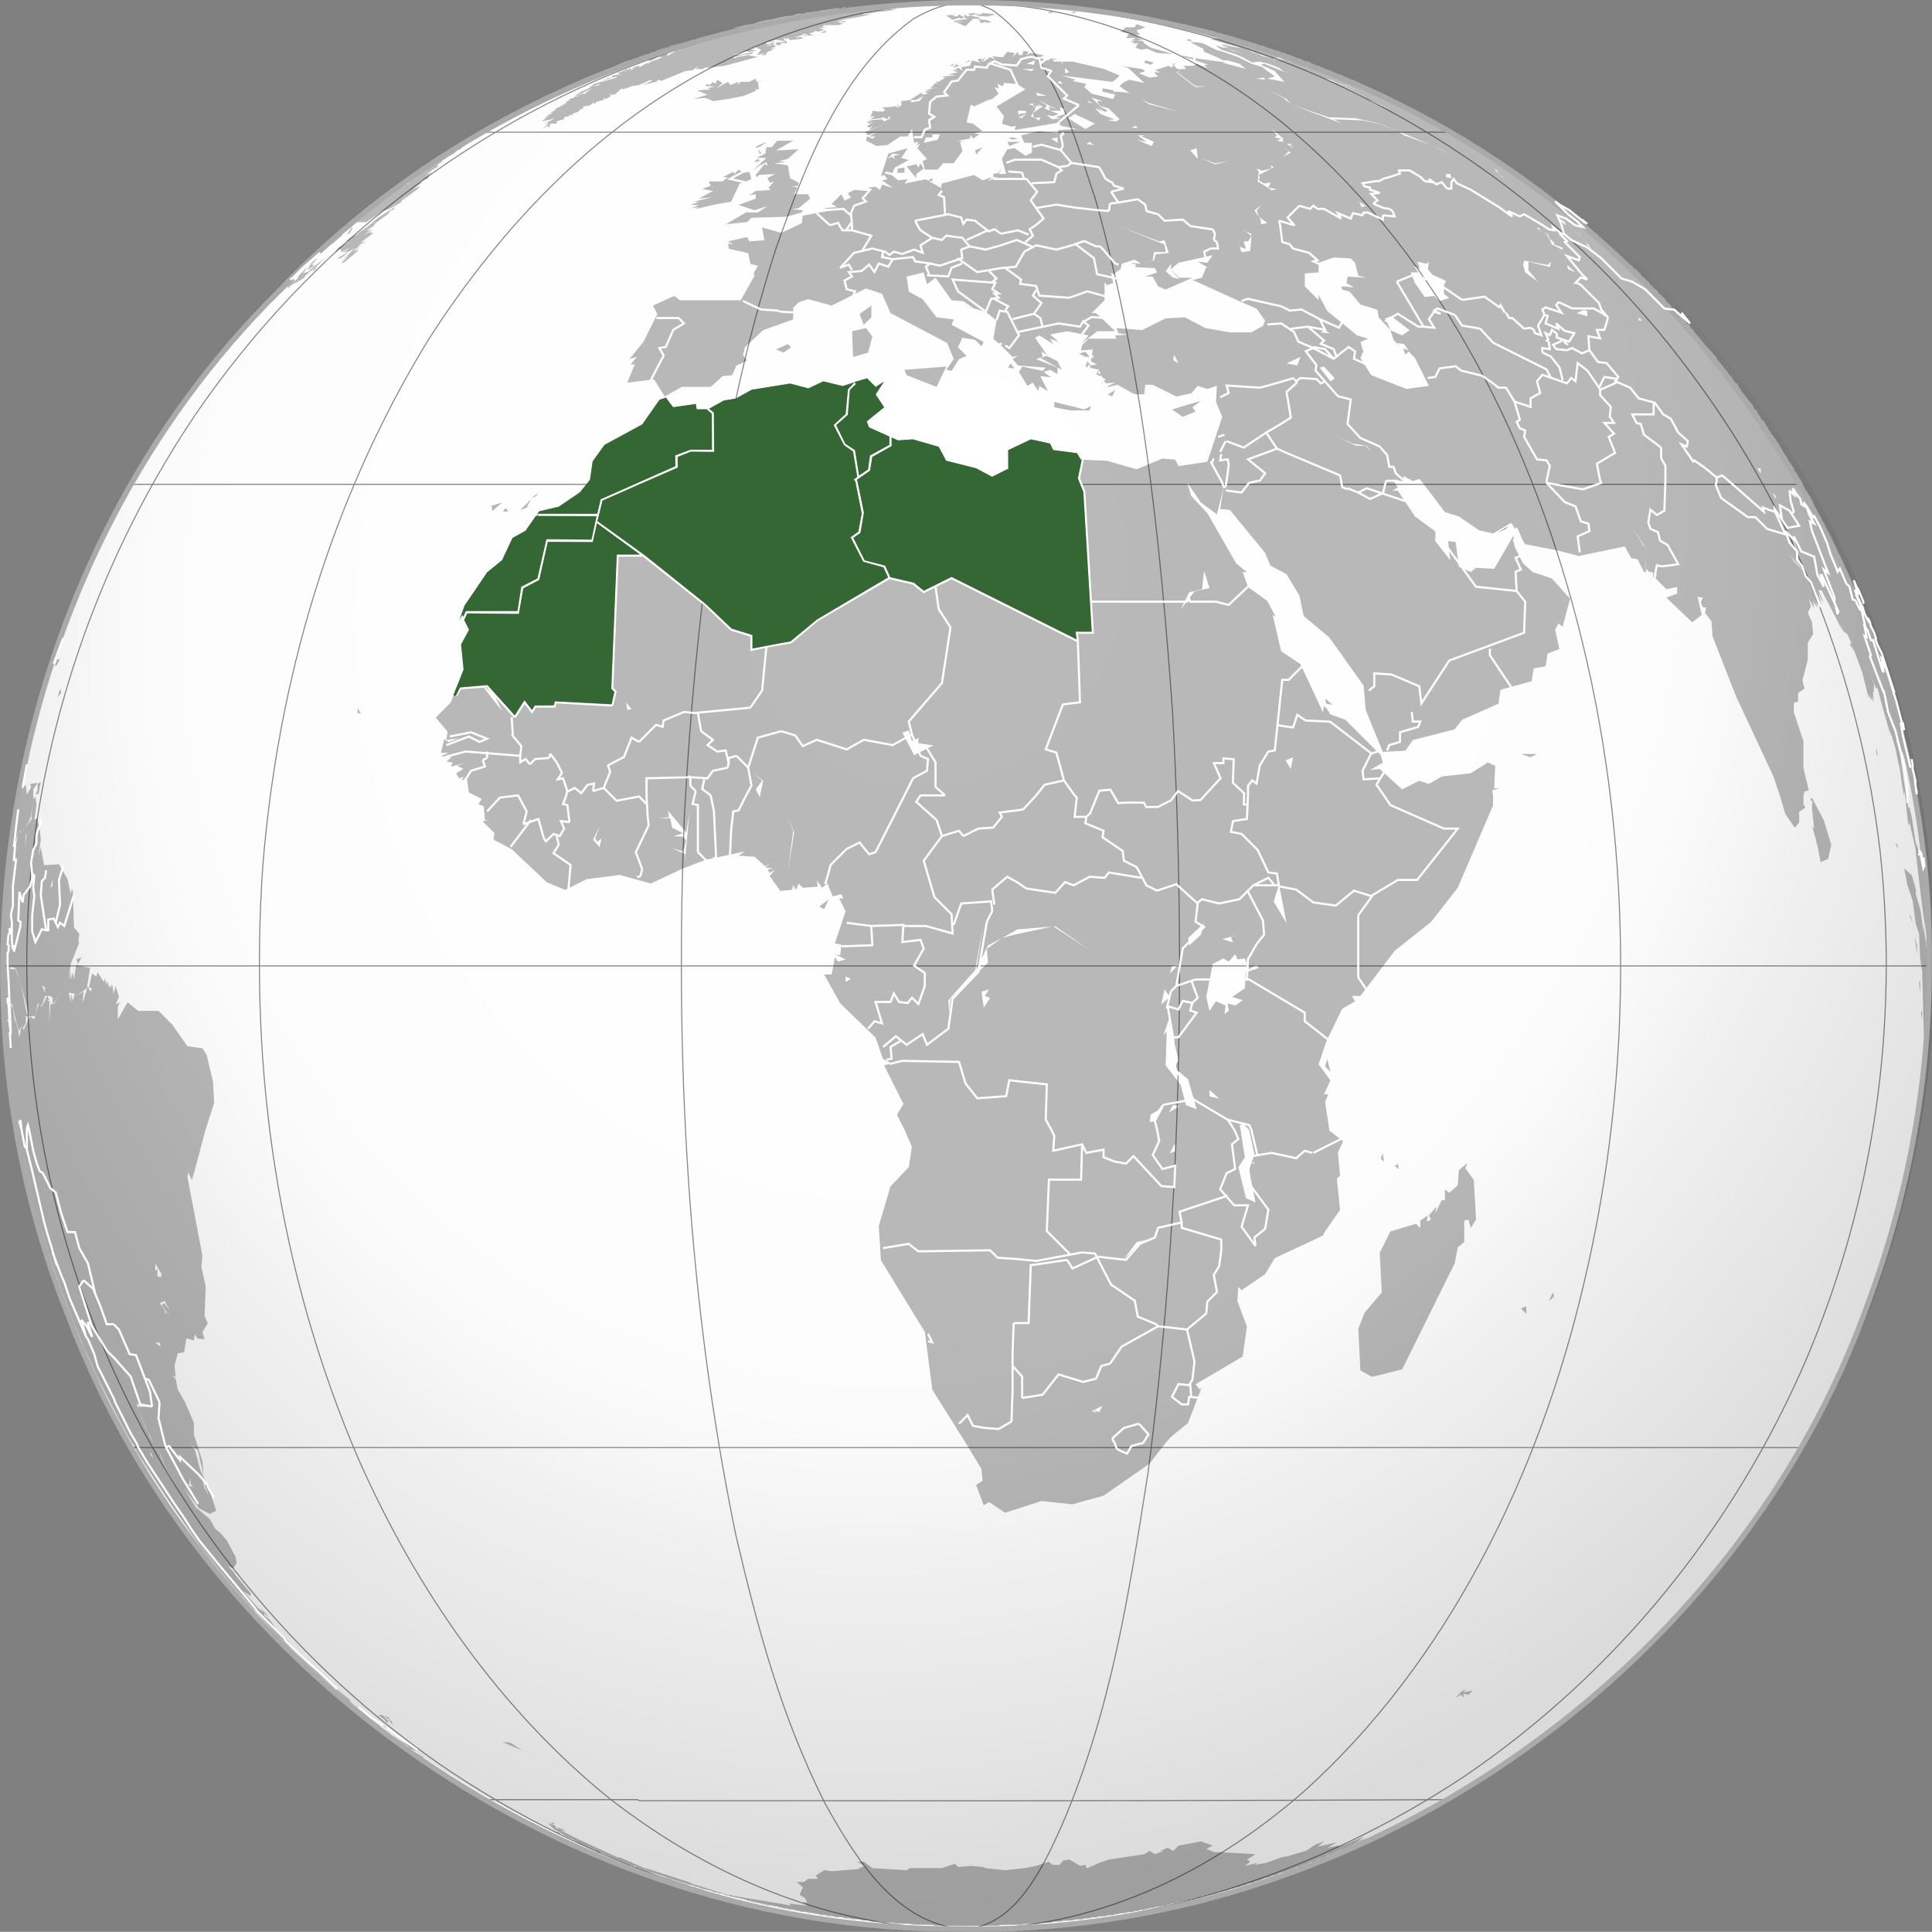
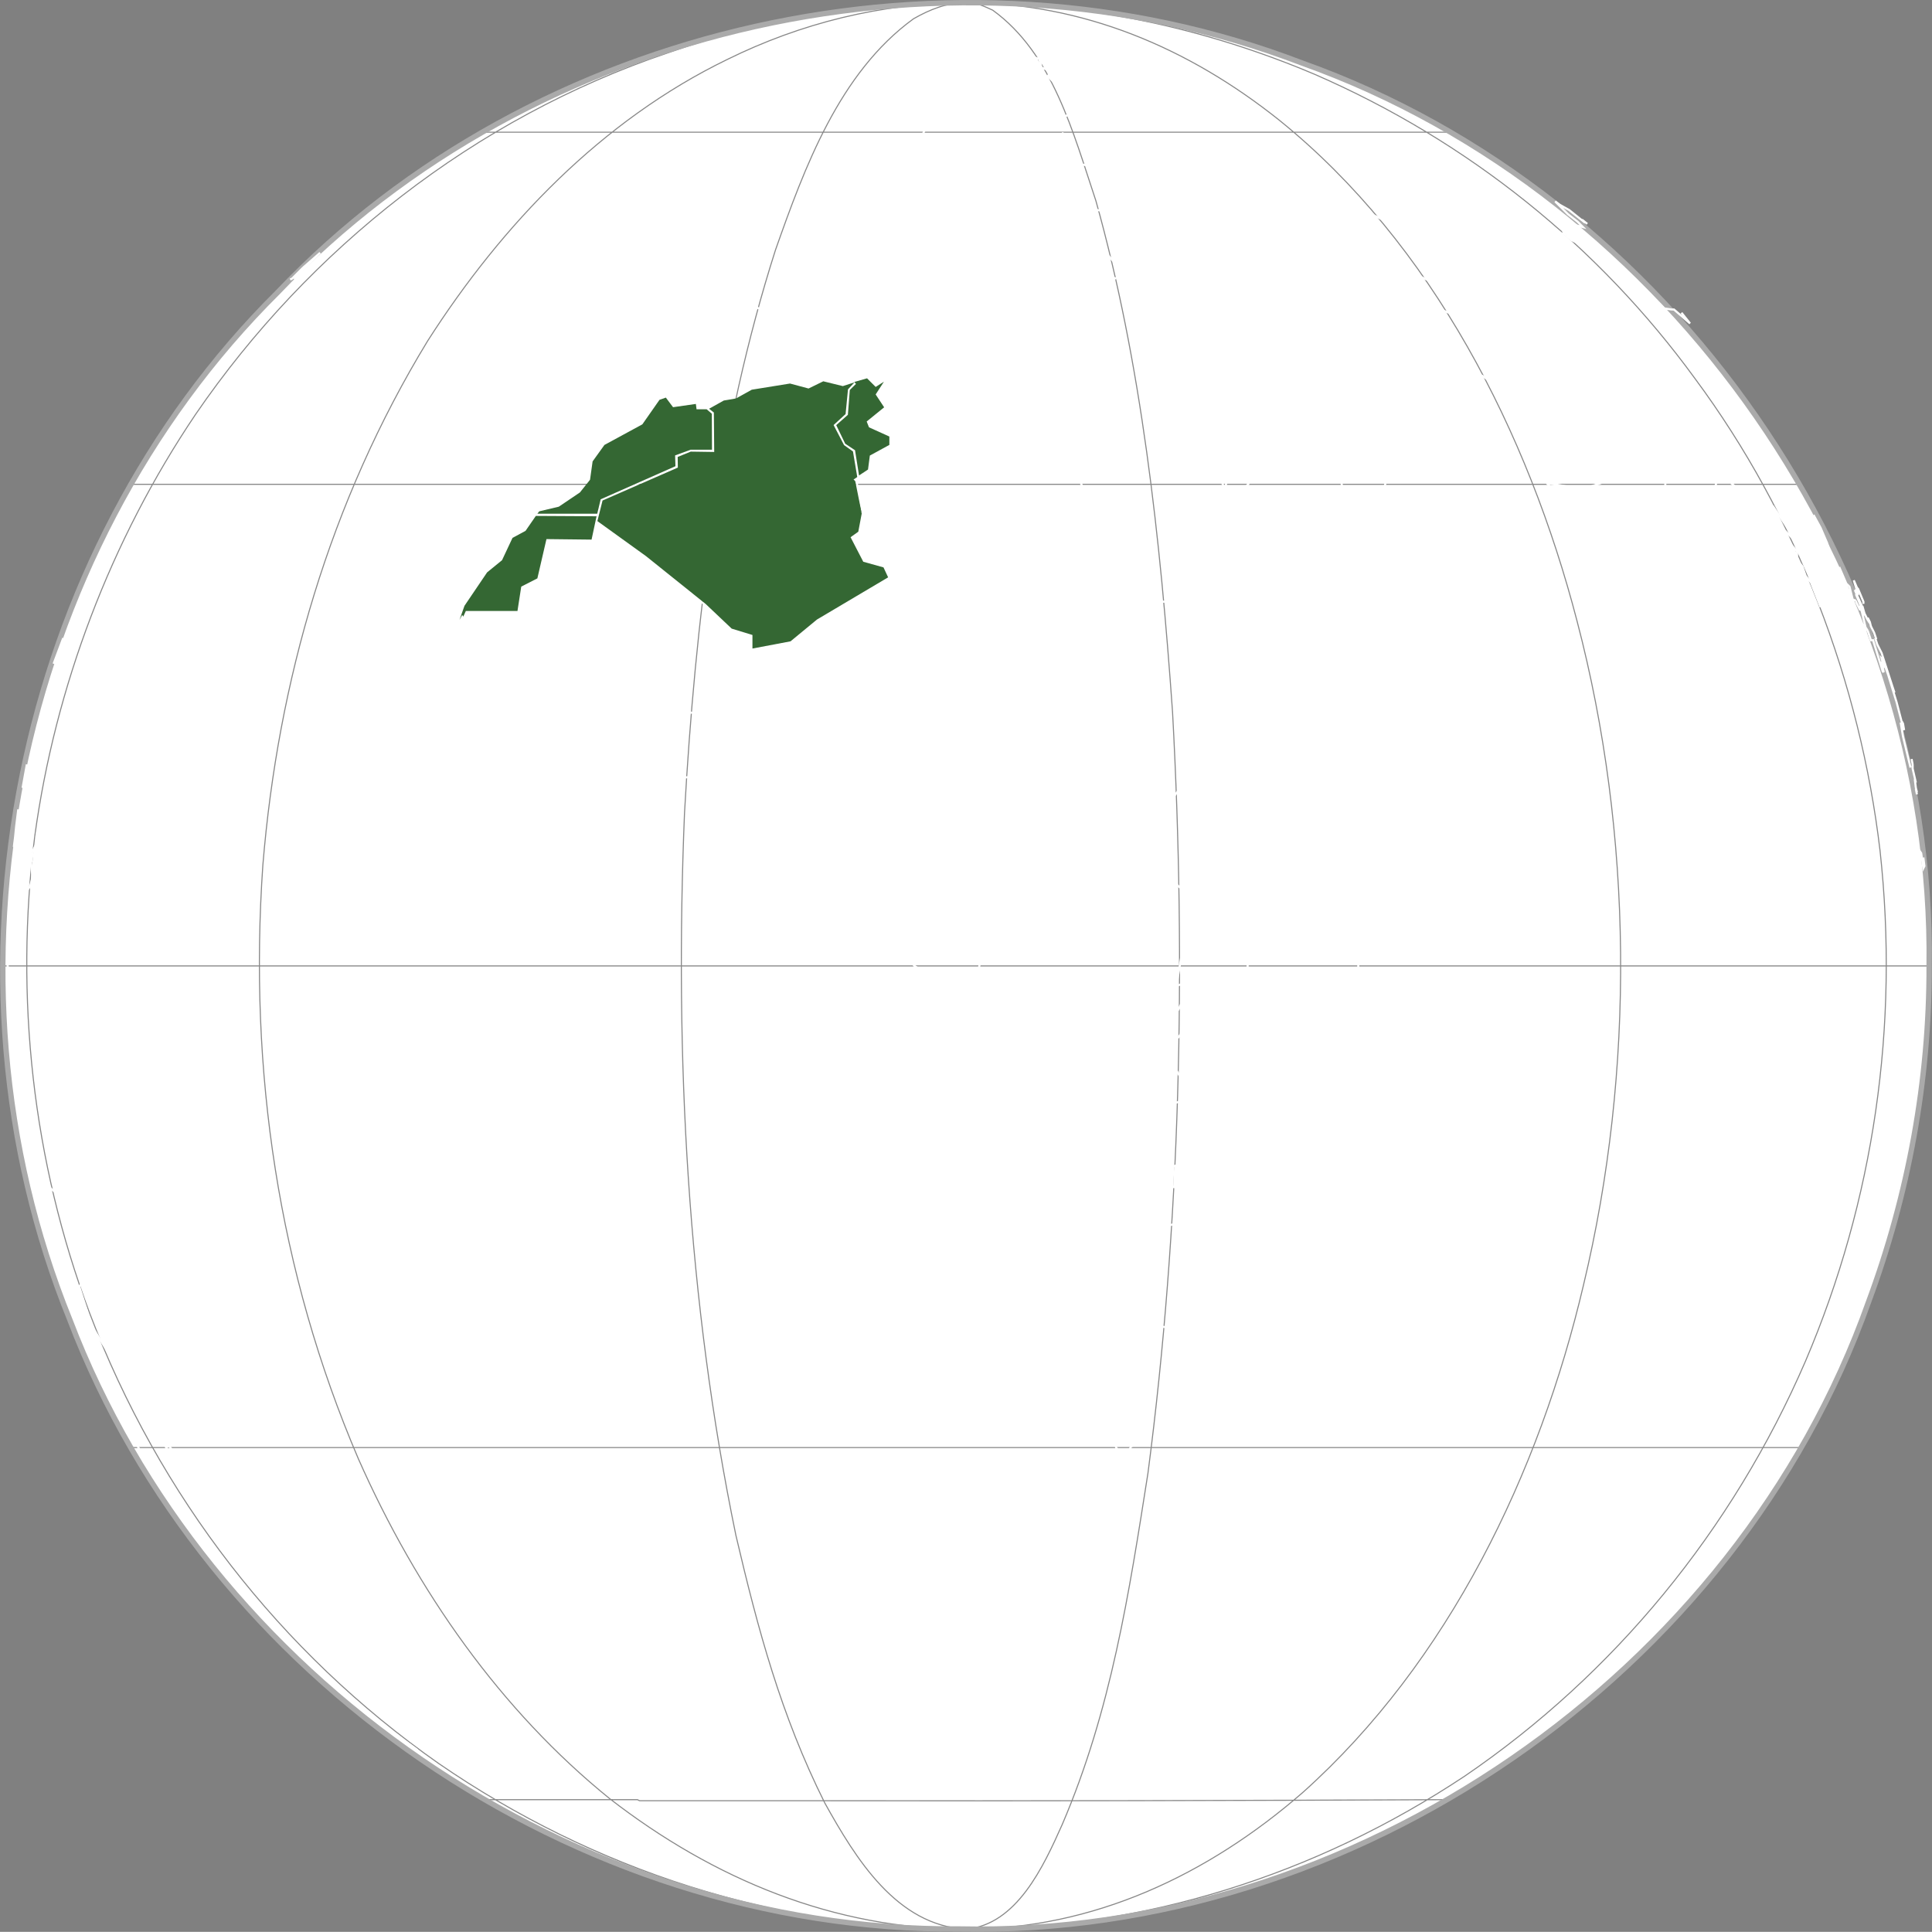
<svg xmlns="http://www.w3.org/2000/svg" width="550" height="549.955" xml:space="preserve">
  <rect width="100%" height="100%" fill="#808080" stroke="none" />
  <path fill="#FFF" d="M549.194 274.997c.422-79.994-36.483-159.163-98.106-210.228C389.782 12.981 304.806-9.844 225.93 5.356c-84.018 14.42-159.213 71.149-196.518 147.77-34.7 68.85-38.064 152.549-8.836 223.938 30.52 78.024 99.268 139.712 180.065 161.784 77.74 22.603 165.118 7.721 231.251-38.998 66.604-45.839 110.714-122.804 116.388-203.525.72-6.532.907-13.184.914-19.805" />
-   <path fill="#B9B9B9" d="m242.564 1.687-1.237.286h.635l.602-.286zm-1.237.286h-1.206l-.54.286 1.746-.286zm5.49-.286-1.809.286h.603l-1.523.317.286-.317-.984.222-.222-.222-.794.317h-.127l-1.809.286 1.523-.286-3.682.603.635-.317 1.523-.286-2.444.286-1.333.159 1.016-.159 1.714-.286h-1.714l-.603.286H236.153l-.286.159-.317.032v-.19l-.571.317H233.71l-.444.254.952-.159-1.111.222.127-.063-.254.032-.127.032h-.952l-1.238.286h-.603l-1.523.317H229.457l1.841-.317.984-.19-.222.095v.032h-.032l-.444.063H231.298l-.095.063h-.032l-1.714.254-1.523.286.92-.286-1.047.19.444-.19h-.317l-1.841.286h.317l-.317.159.92-.159h.317l-1.396.253.159-.095-.889.158h.317l-1.428.254.476-.254-1.523.317-1.269.286h-.254l-.19.095-1.016.223-.063.031-1.143.254h-.635l-.222.096-2.507.539h.317l-.92.286h-.317l-.286.317h-.635l-1.809.286-1.238.317-1.523.317-.603.286 1.523-.286-.92.286 2.158-.603-.635.317-.889.286-4.887 1.841-2.444.286h1.238l-5.205 1.523-1.809.92h-.603l-2.158.603 1.428-.222h.032l.381-.063-.762.222-.127.032-2.476.667v.286l1.523-.603h.921l-2.126.603h1.206l-2.126.317.317.286h-.317L189.849 16l.317-.92-1.238.317-1.523.889h1.238l-3.967 1.523h.603l-1.428.286-1.619.952-.603-.317-2.126.603 2.412-.286-1.523.286-.603.635-2.888.603 2.285-.603-.92.286 1.523-.286-.603-.635-.317.635-.286-.317-2.507 1.079-.54.127 1.206.317-2.444.317v.603l-1.809.286.222.222 2.825-.825v.317L171.25 23.3l-2.126.604-1.079.825-.444.095h.604l-1.777.889-.952.349-1.841 1.206 3.047-1.206 1.841-.92-2.444 1.809v-.603l-.286.317-2.158.603h1.238l-1.523.317v.286l-1.523.317.603.286-1.206.317h.603l-.92.317.317.286-2.158.92 1.841-.603-2.729 1.206v.317l-1.523.92 1.206-.317-1.841.603 1.523-.286-1.523.603h.317l-.92.286h.92l-1.523.317h.92l-1.523 1.206 3.967-.889-2.761 1.206 1.841-.603-2.444.92 1.523-.317-1.206.92 1.206-.603-2.126 1.523 1.809-.92.317.603.317-1.206h1.809v-.635l1.841-.603h.286v-.603l1.523-.317-.286-.286h1.523l-.603-.317 1.809-.603.92-.92.317.317.286-.92 1.84-.317 1.206-.889v.603l.92-.92.317.317v-.317l1.523-.317v-.603l.603.317 1.523-.92-.603-.317h1.523l2.126-1.809.286.286 1.841-.603.603-.286 2.126-.317 3.364-1.523.317.317-1.079.444-.444.444 2.729-.603.603-.603.92.317 6.697-2.761 2.126-.286 1.841-1.238-.92.92h2.126l.92-.603v.286l5.173-.603 9.141-2.444h.635l-3.047-.603-3.364.603-.603.317-.317-.317h-.603l3.65-.603h-3.046l3.65-1.206.635.286 2.412-.286-2.412-.603h1.809l-.286-.635 2.126.92-1.238 1.523 2.444-.603-1.206.603h1.206l.603-.92 1.84-.603h-.92l1.523-.603-1.809.317 1.809-.635-.92-.603-1.809.603.92-.603h1.206v-.603l-2.126.603v-.603l3.332-.317h-2.412l1.523-.286v-.317l.286.317 2.126-.317.317-.603v.603l.984-.222.54.54 2.729-.317 1.238-.286-.92-.317-1.523.317.603-.317 2.126-.92 1.238.603 1.523-.286h-.92l-.603-.317 1.523-.603h.286l-.603-.317 1.238.317h.286l1.841-.603h-.603l-1.238-.317 2.444-.286h-1.523l.603-.635h4.284l1.206-.603h-.92l-.603-.286h2.126l-.286-.317h-.317l-1.841.317 1.523-.635 3.682-.603 4.57-.92h-2.761l.92-.286H247.736l.095-.095 2.634-.222h-2.412l4.253-.286 3.046-.635h-1.841l-2.126.317h-1.206l-5.173.603 5.776-.92-4.57.317 2.729-.317h-4.253l1.841-.286h3.047l3.333-.317H251.1l1.523-.286-5.491.286 2.444-.286-3.364.286.605-.284zm-23.771 9.426-1.809.317 2.444.286-.635-.603zm-12.79 4.57 3.65-.286.635-.635-4.285.921zm-25.739 7.776.159-.159-.286.223.127-.064zm-.127.063-.952.38v.317l.952-.697zm-11.679-.92-.286.096h.349l-.063-.096zm-.286.095h-.54l-.222.222.762-.222zm-.761.222-1.301.381 1.206-.285.095-.096zM315.973 2.893l3.968.92 1.523.286-.286-.286-2.158-.317-3.047-.603zm5.491 1.206h-.921l1.842.317h.316l-.92-.317h-.317zM298.93 3.21l-.603.603 1.81-.317-1.207-.286zm7.014 0-.921.286h-.316l1.523.317-.286-.603zM277 3.496v.317h-1.523l.889.603 1.237-.317h1.523l-1.523.317 3.333.317 2.443-.634-2.127-.286h-1.205l-.318-.317-.316.603-1.81-.254v-.032h-.317L277 3.496zm44.464.317 1.841.603 3.332.604h.921l-.921-.286h-.412l-1.301-.285-.096-.032h-.063l-1.46-.317-1.523-.286.92.286-1.238-.287zm-49.034.286-3.047.317 1.809 1.206 2.126-.603v.317l1.238-.317-1.523-.92-.603.634-1.523-.317 1.523-.317zm2.126.921.92.317-3.967.603.286.317 3.047-.317-2.126.317 1.238.286-2.158-.286 3.047 1.206L277 5.337h.889l1.237-.317-1.523-.286-1.522-.317-.604.317-.92-.634v.92h-.001zm3.333.317.92.285.604-.285h-1.524zm.92.285.317.92 1.523-.286.286.286 1.237-.286-1.523-.635h-1.84zm46.623-1.206 1.809.444.158.032 4.443 1.047-2.158-.603-1.524-.316-2.728-.604zm7.933 1.841 5.459 1.206h-.285l1.11.317h-.19l.571.095.635.19-1.206-.286h-.317l.921.286 1.205.92 2.127.603-1.523-.286 5.205 1.523-2.443.286 4.855 1.523 3.649.92h-.603l-1.429-.222-.095-.095h-.604l-2.443-.603v.317l1.84.603h-1.649l-4.761-1.523 2.761.92 1.523 1.206 3.968 1.238 2.126.889 2.729 1.523 1.841-.286 2.729.603 3.047 1.206 1.237.92 2.126.603-2.443-.603-5.173-2.126-.921.317 3.968 1.809 2.729 3.046-4.855-.92 2.126-.604-3.649-2.729-3.047-.92-3.682-1.841-3.333-1.206-3.047-.92-3.649-1.809-1.841-.317h-1.841l3.682 1.841.285.889 3.65 1.523 1.841.92h1.206l3.363.92 1.842 1.523-6.729-1.841h1.237l-8.854-1.206v.603l3.682 1.238h-1.238l.318.286.603.603-3.047-1.206-.921.603h-2.729l.603.92h-1.206l-1.238.92 5.174 3.967h3.364l-3.364.286-5.459-4.252 1.523-.92h-1.238l-1.205-1.206.92-.317h-.92l-.318 1.206-.92-.603-3.936 1.238 1.523.603h-1.841l1.206 1.206-2.412.317-3.047-1.237 1.81-.603-.921-.603-6.094-.92 2.158.603 4.57 4.284-4.284-.92-1.81.92-.635.603-.285.317 1.206.889 1.841 1.238-.92-.317-3.365-.286-.603.286.317-.603-3.364-.603v.92l3.649.889-.603 1.238-6.093-1.523-2.127-1.841.604-.92-3.968-.888.921-.317-3.968-1.206 14.345 1.809.889-.603 1.238-1.206-3.65-1.523-.635-.317-9.14-2.126h-2.729l-.317.92v-.92h-2.126l-.604-.603h1.841l-2.158-.317-.889.603-1.841-.603-.92.317-1.523-.635-.601-.287 2.729.286.921-.603-3.65-.603-1.205.603.603-.92-1.523-.286-.317 1.206h-.92l-.286-.92-1.523 1.523.603-1.206-2.126-.317-1.237 1.523h-.286L282.173 16l.603.286.604.635-1.523-.635-1.809 1.238h-.318l.318-.317.285-.92-.604.635-.316.603v-.92l-1.206.317.92.889-2.443-.603-.603 1.523-2.127.317h-.317l.317 1.206-.92-.92-1.238.317.92.317h-1.809l1.809.603-2.729.603 2.126.317-3.967.285.92.317-1.682 1.111-1.047.095.889.603-.889-.286-1.523 1.523 1.809-.317-3.333.92h1.809l-1.809.317.889.603-1.523.286-.286-.603-3.364 2.126H260.846l2.126-1.206-1.206 1.523-2.443.317v-.635l-2.761.317v1.523l-1.523-.603 1.238.92-1.46-.286-3.713.286.889.603-.603.603-1.206-.317.603.317-2.444-.317v.635l-.603.889h1.523l-1.841.317h1.523l-1.206.603 3.047-.286.603-.317 1.238.603.603-.92.286.635-1.809.889-.603-.603-3.967.317 1.206.286h-1.523l.603.635 1.238-.317-1.841.92.603.603.92-.603-.92 1.206 4.285-1.523-5.491 2.126.92.92 2.444-.92-2.158 1.238h1.841l-.92.603-1.523-.603-.286 1.206 3.047 1.523 3.047-.286 3.65-2.443h2.126l1.206-2.126.635 3.935 1.206-.285-.603 1.206 1.206-.92-.92 1.523 2.761 3.047-1.238.635.635 2.412h3.65l1.523-1.809h3.047l2.444-3.364-.635-2.729h1.238l-1.841-.317 3.365-.604.285-.92.635.92 1.809-1.206-1.523-.317 2.443-.603L277 35.202l-1.841-.317 1.206-5.173.92.603 3.967-1.841 1.207-.286 1.84-1.523-1.205-1.841 1.205.317-.316-1.238 1.523.635.316-.92 3.65.286 2.443 1.523-8.22 4.888 2.126 2.729-.603 2.158 2.729.889 1.238-.286-.318 1.206 12.791-2.126.316.92 4.57.92-5.173.286-.317.92-5.49-.603-4.855 1.206.889 2.126h2.158v2.761l-1.842.92-3.047-2.158-2.126.317-1.523 2.729 1.206 4.285h-2.127l1.207-2.126-1.207 1.809-1.523.317V50.434h1.207l-.889.286-1.842.92 1.207-1.206-2.73.889-2.443-1.523-9.14 2.444-.286 1.238-4.285-2.444-6.093 1.206.92-1.206-2.729.286-1.841-1.523.92-2.126 3.967-2.126-2.158-.603 1.841-2.761-5.491 1.523-2.126 6.411.92-.317.92 1.238-1.523.286 3.047 2.158-3.047-.92-.635 1.523-1.206-.92-2.729.317.889.889-4.252-.286-1.841.92.92 1.206-1.809.92-.92-1.84-2.761 2.761 1.523.888-3.65.317 2.126.603-8.22 1.523-.286 2.126-1.237.635-4.57 2.126-5.491-1.523.635 3.65-4.285.317-.603-1.238-5.49 1.238 1.523.889-1.523-.286.317 1.523 5.49 1.206.603 3.047 2.126.603-1.206 2.158.286.603-3.967 7.014h-17.36l-1.523-1.238-6.094 2.761 1.238 2.412-3.967 7.934-3.967 4.888 2.126-.635-1.809 2.158h1.206l-2.126 5.173 7.617-.921 3.047 4.888 4.855-2.761h8.252l3.333-3.046 2.761-.286 1.206-2.761 2.126-.92.92-.603-.603-.603-.603-.92.603-2.126 1.206-1.206 3.967-3.682 8.538-3.046V87.6l1.523-1.523 2.729-.92 6.697 1.841 9.775-4.888 4.57 1.523 2.412 5.491 16.154 8.537 1.841 4.57-2.126 3.047 1.523.286 2.126-3.333 2.126-.92-2.444-2.444 1.238-2.729 3.65.603 1.809 1.809.635-1.206-9.141-4.887.603-1.523-4.888-.603-3.967-5.173-3.935-2.126-.635-4.285 4.887-1.206.92 3.364 2.444-1.841 4.57 6.411 3.333.286L277 87.6l-2.444-.603 6.093 1.809 3.047 2.444-.921 5.173 2.73 2.444 2.761 2.729 1.523-.286-1.523.92 1.523 1.809 7.902.603-.889.92-5.808-1.206-.92 1.523 2.443 3.967 1.523-.92 1.523 2.443.317-1.523 2.443 1.523-2.158-4.284 3.047.317-2.126-1.523 1.84-.603 2.127 1.206v-1.841l-6.094-2.412 1.841-.635-.317-1.523 1.523.92-3.363-4.856 1.237-.635 3.967 2.444-.921-1.523 2.444.92-2.444-2.126 4.856-.92 6.094 1.206-1.81 2.158 4.253-3.364h5.173l-5.458-5.173h-1.237l3.648-3.65v-5.205l.635.92 1.81-.603-.603-3.047.603.603 2.126-1.523.318-1.523 3.649-1.206 1.841 1.206-3.047-.286 1.809.604-.603.603 5.808.317.604 1.206-3.364 1.206h2.126l1.523 2.761 2.158.92 7.617-3.364h-3.682l-3.047-2.729 3.047 3.047-1.809-.317-2.127-1.841 1.523-2.126v1.523l2.127-1.809 9.743-2.158-1.523 2.158-2.729-.317 3.65 2.126-1.238-.603-1.206 3.047-2.729.603 12.79 5.808 5.491 2.412 2.412 3.364-.604 1.523-3.332 1.84H350.118l-7.014-1.238-5.809-3.046-5.459.317-6.729 3.333-7.299-.603.603 1.523 2.761.317-3.682.286.318.92h-7.935l-1.81 1.841-.316 1.523 3.363-.317-.603 3.364 1.809.92-1.809.286-.921-1.206-.603 1.523 3.936.92-.889 1.206 2.729 1.523-1.207 1.206 3.936-.285-3.332 1.523 3.967-.92 4.856 2.729h2.761l.286-2.729h2.126l6.729 3.364 4.253-.92 1.841-2.126 2.729.889 2.729-.889-.286 4.57 1.81 4.253-4.253 12.79-8.22 1.238-.921-1.841-3.649-.317-7.332 3.047-8.506-2.412-7.33-.317-1.207-1.841-6.696-.889-.921-1.84-5.49-1.206-6.41 3.046v5.459h-.286l-4.284 2.158-4.57-2.444-8.506-2.126-2.158-3.967-7.299-2.126-4.253.285-8.252-3.649-.603-1.841 4.888-3.936-2.444-3.682 2.444-3.649-2.444 1.523-2.444-2.444-7.014 2.158-5.459-1.237-4.285 1.84-5.173-1.238-10.981 1.841-4.57 2.444-3.333.603-4.57 2.444h-3.047l-.317-1.523-6.379.92-2.158-2.761-1.809.603-4.888 7.014-10.664 5.808-3.333 4.57-.92 5.459-.317.317-2.444 3.047-6.094 4.252-5.458 1.238-3.967 5.491-3.65 2.126-3.047 6.379-4.221 3.427-6.443 9.395-1.523 4.252.889-1.523 1.841 4.252-2.126 3.967.603 7.332-3.65 9.426-4.285 4.285 3.364 3.936-.317 2.444 3.682-.603-3.047 1.206-1.238-.889-.92 3.935h2.158l-2.158.92 3.047.317-1.523 1.206 1.841.317-.603 1.206 4.253-1.206-2.444.92 1.841.889-2.126 1.238.92 1.523 1.206-.603-.603 1.206 1.523-.92.603 4.285 1.841.889 1.809.92-.92 1.523 1.523.604.317 3.967 1.523-.286-2.126.603 3.332 3.333-.286 1.841 5.173 2.729 10.061 9.458 5.173 2.126 6.094-3.047 9.458-1.206 8.823 2.444 9.14-4.284 6.411-2.444 11.267-2.412-1.841 1.206 4.57.317 3.047 2.729 1.523-.92-1.523 1.237 2.126.286-1.523.317.635.92 1.523-.92-1.523 1.809 3.047 4.285 3.333-.317v-1.206l.603 1.206-.285-1.523.92 1.523.603-1.809 1.206 1.206 4.285-.317-.317-1.809 1.523 2.126 1.523-1.206 1.523 3.65 2.444-.603.603 1.206h-1.206l1.809 3.65-3.047 9.14 1.841.317-.317 3.047-1.523-.317 3.047 1.523-2.126.603-.92-1.206-.92 4.887h-2.126l4.57 8.221 10.061 9.743 2.126 6.094 2.444 1.206-2.126.635 5.491 10.949-1.841 3.047 2.126 4.284 2.126 4.855-.889 5.809-5.205 5.459-3.333 11.298.603 9.744 12.504 20.406 2.126 16.44 9.744 15.551 4.253 7.015.316 3.332-1.84 1.238 2.158 5.776 1.523-.921 4.57 3.047 10.346-3.332 8.823.92 8.854-2.443 13.107-9.141 4.253-5.491 1.841-2.126 4.855-3.967 3.968-10.347-.603.889-1.238-1.523 13.425-7.902 1.206-8.538-2.729-7.299.286-3.968.92.921 6.697-4.57 2.761-4.57 13.71-6.411.604-1.206 4.253-6.094-.889-8.854.889-.92-.604-6.697 1.523-3.047-2.729-2.126-1.237-.92v-.284l-1.206-7.935.92-2.126h-1.237l1.841-3.967-3.364-4.57 2.158-6.411 3.649-7.617.921-1.809 3.649-2.127-.92-1.523h2.443l9.744-12.822 10.346-8.22 7.617-9.744 10.061-23.454v-2.761l-.285-1.523 2.126-.603h-1.523l.286-6.379-2.127-.92-4.855 3.047-8.252.92-3.65 2.126-2.729-.92-4.888 2.444-6.38-5.808-2.761.317 3.649-2.126-.603-2.126-10.061-10.061-4.253-1.523-.92-1.523-.921-.92-.286 1.841-6.41-13.71-5.491-3.682-2.411-10.346.888.603-2.411-4.57-5.491-3.967-1.523-4.253h1.206l-3.047-2.444-8.22-14.313-4.57-4.887-1.206-3.936 3.936 5.776 4.57 3.364 1.841-7.331-.921 5.808 2.762.286 10.029 12.188 1.523 3.65 4.569 2.443 3.682 6.094 1.206 5.808 3.65 3.046 3.649 3.047 9.774 13.711.604 6.982 4.855 11.901 6.411-.317 2.126-3.046 11.902-3.047 2.126-2.729 10.347-4.57.603-3.967 8.855-2.443.603-3.65 3.364-.603.603-3.65 3.333-1.238-1.206-5.491.92-1.809 1.206.92 2.127-7.934-5.173-5.776-5.491-1.841-2.729-2.444-2.443-4.855-.286-3.047-5.49 9.426-5.173-.285-1.523 1.206-3.364-1.523-.921-7.014-2.126-.286.603 5.459-4.252-5.459v-2.761l-5.809-4.253-4.855-7.331h-1.523l1.523-.889-1.238-1.841-.285-.317 3.332.317-.285-1.523 2.729 1.523 1.842-.603.603.603 6.696 8.823 3.968 1.238 5.776 3.967 3.967.889 5.173-3.047 3.968 6.094 9.457 1.841 5.776 1.523 13.107-2.729 1.841 3.333 1.81.317 1.841 3.649h.603l-.444-5.649-.158-1.65-3.65-5.808 3.65 5.491.158 1.968.444 4.729.921.92h.92l.286 1.523.92-1.206-.317 1.523 3.047 3.047 3.047-.635v1.841l-3.047 1.206 7.331 7.014 2.729-2.126-1.206-5.173 1.523.286-.603 1.238.603 1.523h.921l-.317 1.523 1.841 2.443.285 4.253 6.697 17.075 10.663 22.851 1.841 5.459 1.523 5.205 2.729 3.936 1.237-1.523v-3.047l1.81-1.206-.604-.921v-2.443l.317-1.206 1.206-.317-1.523-6.379v-7.617l-2.729-8.22v-2.761l1.207-.286v-2.444l1.84-1.237-.603-2.412 1.523-5.808v-4.856l1.523-2.444-.317-3.364-1.206-2.729.889-1.841-.604-2.126 1.523 2.729-.285-2.126 1.206 2.126-.604-2.126.604 1.523v-1.523l.603.92-.603-2.444 1.206 2.761-.889-3.682 1.206 2.761v-.603l-1.206-2.761h.889l5.808 11.267-.317-1.523.604 1.841 1.237.92 1.206 2.729 3.047 8.22 1.841 7.331v-1.523l.285 2.126v-1.206l.921 1.523-.286-1.841.604 1.841-.317-2.444.317-.603-.604-1.84.604 1.523v-1.523l-1.238-3.364 1.841 4.57.317-.286 2.127 7.903 1.809 6.094-.285-1.809 1.523 5.173.92 4.57.286.92.603 4.57.635 3.333v-1.523l.286 1.523.92 8.537.317-.92 1.523 6.697v.032l.031.095.254 1.111v.603l1.238 10.664.889 7.014 1.237 7.617v-1.841l.286 1.523-.604-6.982-.603-8.252-.317-3.936-1.523-7.014-.604-1.523-1.205-7.617-.604-2.444h-.317l-.603-3.364-.317-1.809-1.206-8.22v-.634l-.096-.254v-.032l-.222-1.238-.921-3.333.317-.92.921 3.967.285-.317.921 2.444 1.301 5.205.54 2.729v-.92l.92 3.333-.635-2.729-.762-4.253.762 3.65-1.523-7.617-.666-2.793-2.381-9.108-.222-1.492-.223-.825-.444-1.333-1.174-3.809.444 1.174-.508-2.539-.286-.317-3.047-9.426-1.523-4.285-.635-1.809-.603-2.126v.286l-.35-.888-.856-2.444.285.889-.603-1.523-.19-.476.031.19-.444-.92.223.222.095.095-.317-.635-.856-2.158-.063-.254.317.603-1.302-2.825-.222-.54.063.254.127.349.031.159.032.063.031.095.127.19.794 1.936-.604-1.206-.603-1.523.222.444-.539-1.365-.603-1.206-.604-1.841-.92-1.523.603.92-1.206-2.761-.603-.888v-.317l-.921-1.523-.603-1.841v.317l-.921-1.841.604.92-1.523-3.047-.921-1.523v-.286l-.92-1.523-.604-1.238-.285-.286-1.238-2.444-.285-.317v-.603l-.921-1.841-.317-.285-.92-1.841.635 1.523-.921-1.523-.571-1.143.571.856-1.237-2.443-.286-.286v-.032l-.127-.095-.19-.508-.285-.444v-.159h-.096l-.825-1.238.413.73-.413-.413v-.603l-.316-.317-.286-.603-.317-.317-.317-.603-.286-.286-.603-1.238-.317-.286-.317-.635-.127-.127-1.682-2.92-.317-.286v-.032l-.286-.571-.317-.317-.317-.603-.603-.603-.286-.635-.317-.286-.603-1.237-.317-.286-.604-1.238-.603-.286-.604-1.238-.317-.286-.603-1.238-.604-.286-.317-.92-.92-1.206-2.444-3.047-.285-.635-.317-.286-.604-1.238-.603-.286-.317-.603-.285-.317-.318-.603-.92-.92-.285-.603-.921-.921-.317-.571-1.809-2.158v-.317l-2.158-2.444-.889-.92-2.762-3.333-.603-.603-.317-.635-.889-.889-.317-.635-.604-.286-.317-.603-.603-.635-.317-.603-.604-.286-.285-.635-.635-.286-.286-.603-.603-.635-.629-.286-.285-.603-1.523-1.523-.318-.635-.603-.286-.317-.603-.603-.317-.286-.603-.635-.603-.603-.317-.286-.603-.635-.317-.285-.603-1.523-1.523-.604-.317-.317-.603-1.523-1.523-.603-.286-.317-.635-.604-.286-2.443-2.444-.604-.317-.317-.603-.603-.286-1.523-1.523-.603-.317-.318-.603-.603-.317-1.523-1.523-.603-.286-.317-.635-.604-.286-1.523-1.523-1.206-.603h.286l-.286-.317h-.158l-.159-.317-.285-.127v-.159h-.317l-.921-.92-.285-.286v-.032l-.317-.286-1.206-.603-.317-.635-.604-.286-.92-.92-.604-.317.604.635-.921-.635-.603-.603-.317-.286-1.016-.793.825.603-.698-.73-.635-.317.254.254-1.46-1.174-1.206-.984-.381-.254-.54-.285-.062-.127-.254-.159-.35-.349-.825-.54 1.777 1.492-2.126-1.523-.604-.317h.317l-.793-.54-1.048-.666.317.317-3.364-2.507-3.872-2.729-.381-.222v.254l1.556 1.079-1.873-1.079-.317-.603.635.349v-.032l.381.254 1.143.667-.635-.635-1.809-.889-.317-.635-2.444-1.206-.603-.603-.604-.317-.316-.286-1.207-.635-.603-.603-2.444-1.206-.92-.92-2.443-1.206-.159-.095-.032-.032-1.618-.793-.285-.286 1.903 1.079-1.999-1.174-.539-.54-2.539-1.27-1.429-.856.826.539-.508-.253-1.238-.603-.285-.286-1.842-.92-.285-.317-1.841-.92-.317-.286-1.206-.603h-.603l-.318-.317-2.443-1.206-.285-.317-1.841-.92h-.286l-1.237-.603-4.253-2.126h-.604l-.635-.317-.285-.286-3.65-1.841h-.635l-3.047-1.523h-.603l-2.443-1.206h-.604l-2.443-1.238h-.603l-2.444-1.206h-.603l-1.81-.92h-.635l-1.206-.61h-.604v-.317h-.603l-1.237-.603h-.604l-1.206-.603h-.635l-1.206-.603h-.602l-.159-.063.444.063-.793-.254-.159-.063-.158-.063-.635-.222-.667-.317h-.317l-1.047-.349-.477-.254h-.602l-.603-.317h-.445l.73.317-.825-.317h-.095l-.318-.159-1.174-.444H353.772l-.762-.254 1.048.254-1.429-.413.222.095-1.205-.286-1.238-.317 1.523.317-.317-.127.381.063-.159-.063-.57-.159-.857-.349.158.159-5.935-1.682-2.761-.603-2.285-.54-.127-.063h-.158l-1.365-.317-.635-.286h-.889l-1.238-.317-1.809-.287zm18.63 4.507.127.063h.127l-.254-.063zm.127.063h-.19l.698.19-.508-.19zm1.937.603-1.523-.603h-.254l1.777.603zm1.205.445.413.159h.095l-1.396-.603.888.444zm74.075 35.514 2.729 2.063 4.095 2.856 1.301.793-.825-.54-2.539-1.873-.508-.254-.095-.19-1.365-1.016-.666-.317-.54-.54-.063-.095-.095-.032-.54-.254-.285-.317-.604-.284zm9.077 6.347.508.349-.158-.317-.604-.286.254.254zm1.587 1.175.571.349-.285-.254-.445-.254.159.159zm89.88 117.396.063.254.54 1.27-.603-1.524zm.063.254-.158-.349.19.508-.032-.159zm12.347 40.211.508 1.84-.127-.571-.921-3.649.54 2.38zm2.189 10.41.35 1.809h.285l-.317-1.206v.92l-.318-1.523zm.635 3.333v-.603l-.254-.73.254 1.333zm0 0 .825 5.046-.222-2.285-.603-2.761zm.825 5.046.063.762v-.317l-.063-.445zm-18.82-48.305h-.603l1.205 2.126-.602-2.126zM138.72 162.913l.254-.381-.92.92.666-.539zM254.815 30.346l.54-.032-2.444-.317 1.904.349zM323.59 6.86l-.603.92h-2.729v.286l-1.238.92 2.444.603-.603.603.285.032-.604.603h2.762l-.92.603H325.431l-1.842-.603 1.523.286-1.523-.603 1.523.317-1.523-.635 1.238.317-1.841-.603h1.523l-.286-.317-.635-.92 2.444-.889-2.442-.92zm-.285 4.57-1.523.286 1.206.317-.921.317h1.842l-.604 1.206 1.523.603 1.809-.286 2.762 1.206 4.57.317-6.411-1.841-1.81-1.206-.316-.635-2.127-.284zm-88.072-2.761-1.809.635h1.523l.286-.635zm110.32.317 1.206.317 1.523.603h.317l.603.286 1.81.635-2.729-.92h-.604l-.317-.317h-.285l-1.524-.604zm-116.096.921-1.206.286h1.523l-.317-.286zm-4.887.92 1.523.286-1.65-.254.127-.032zm113.969.286-.921.317 1.206.286h.635l-.92-.603zm-114.572.603-1.809.317h-.92l-.603.603 1.206.317.825-.825 1.301.222v-.634zm-29.865.317-.952.381.063-.063-.856.286h.222l-.507.159.825-.159 1.205-.604zm-2.126.603-.857.317h-.063l-.222.127-1.301.476.92-.286-.603.286.92-.317.856-.286h-.254l.604-.317zm-.604.318.54-.095.285-.19-.825.285zm-1.523.603h-.603l-.667.317h-.254l-.698.286h-.222l-1.143.571h.063l.793-.254.889-.317h-.095l.222-.063-.127.063.92-.286.922-.317zm168.367-.794.571.19h-.158l-.413-.19zm-9.268 1.048 4.824 1.27-2.761-.603-2.063-.667zm5.777.19 2.095.762 4.253 1.523 1.238.635.603-.317 2.126.603-2.729-.286-1.523-.635-1.239-.286-2.729-1.238.921.635-3.016-1.396zm-169.129.762-.825.413 1.396-.413h-.571zm0 .317-1.428.413-.19.095 1.618-.508zm-1.618.508-1.429.412-.635.19v.032l-.286.063h.286l1.238-.285-.857.159 1.46-.476.223-.095zm-2.349.698-1.523.635-2.126.603-2.158.92 1.238-.317-2.126.603h.603l.603-.286h.317l1.046-.444.762-.19 1.238-.603 1.206-.286.92-.635zm0 0 .286-.095v-.032l-.286.127zm.286-.127.412-.159h-.413v.159zm.412-.159h.222l.603-.317.095-.032.698-.222h.063l-.571.254.73-.19.159-.095h-.159l.19-.063-.222.032-.032.032h-.349l-1.427.601zm-6.792 2.73-3.364 1.238-4.57 1.809-.603.317-.317.286h.317l-2 .856.476-.254 1.206-.603v-.286l-2.412 1.206v.317l-.92.286-3.047 1.841 4.57-2.126-1.238.92 2.158-1.238-.317.317 1.206-.603h.317l1.206-.635h.635l1.111-.825 1.016-.381-2.126.603 1.523-.603.286-.317 1.809-.508.952-.381-1.841.603 1.523-.603-.92.286-.92.317 2.158-.92-.635.317 1.523-.635h-.286l.92-.286.604-.315zm-2.761 1.238-.603.286 1.523-.603-.92.317zm-8.505 3.332-3.047 1.238-.92.603-2.444 1.206-.603.317h-.349l-.317.159-1.174.444-1.206.603-.92.603-.603.317-1.523.603-3.967 2.761 6.602-3.745.698-.222-4.253 2.444 2.729-1.523 4.887-2.444 1.27-.762-.667.444.984-.603 2.38-1.111 2.443-1.332zm-2.444 1.333-.317.19 1.238-.603-.921.413zm-4.92 2.031.635-.317 1.143-.571-2.031.889h.253v-.001zm179.19-10.981 1.206.603 2.443.635v-.317l-.603-.317h-.317l-2.729-.604zM186.802 16l-.92.286-1.523.635.603.286-1.523.317 2.158-.317 1.523-.92.603-.287h-.921zm176.714.286h.317l2.412.92-2.412-.603-.317-.317zm-87.754.921-1.206.92 1.809-.92h-.603zm18.884 0-.286 1.238-2.126-.317 2.412-.921zm31.388 0-.286.603 1.81.635.92-.635-2.444-.603zm40.528 0 1.523.317h-.92l-.603-.317zm-94.767.92-1.523.603h.92l.603-.603zm.635 0-1.238 1.206 3.047-.889-1.523.286-.286-.603zm99.02.92h1.206l-.317.286-.889-.286zm-68.266.286 1.237 1.238-1.237.286v-1.524zm-12.188.317h3.364l-.603.603-2.761-.603zm-121.237 1.968-.317.158-.92.317 1.237-.475zm190.107.476.286.604-2.412-.317 2.126-.287zm-144.722.286-1.841.92h-2.444l-.889.92.286-.92-2.443.92-.286-.603-.317-.317-3.333 1.841 1.809-1.523-1.523-.92-.603 1.206-.603-.603-.92.92-.92-.317-.286.635h2.729l-2.126.603.92.286-3.967.317 3.047 1.206-3.967 1.238 3.047-.317 1.206.317 1.238.603 4.253-.603 4.57-.92 3.65-1.523-.603-.317h1.238l-.317-2.126 1.523-.603-1.841.603-.287-.923zm161.765 0 1.841.317 2.443 1.206v-.286l2.127.603 3.649 1.841-3.967-1.841-1.81-.603.286.286 7.014 3.682.54.381 1.586.825 5.491 2.444-5.491-2.126-1.586-1.143-7.236-3.745-3.047-1.206-1.84-.635zm-75.249.635.92.888-1.523-.286.603-.602zm-131.012.888v.317l-2.285.444 2.285-.761zm190.424 1.523 5.173 2.761 1.237 1.523 10.664 3.65 7.902.317 6.729 1.523.445.19.443.095 4.57 2.126 1.238.317 2.126.92 5.776 2.443 2.158.889 3.047 1.523-5.205-2.412-7.617-2.761-1.523-.92-5.014-2.222-5.332-1.111-8.221-.317 2.444 1.238-14.632-5.491-2.126-1.841-4.282-2.44zm-66.109.921 3.047.92h-2.729l-.318-.92zm15.838 1.523h.316l2.729.92h-1.523l.604 1.206-2.126-2.126zm14.027.318 2.443 1.206 8.221 2.444-8.221-2.126-2.443-1.524zm-29.262.285 5.49 2.761-2.443-.92.316 1.174-1.523-.571.604-.92-2.444-1.524zm14.314.318 1.237.603-1.523-.286.286-.317zm-15.837.603.604 1.841.316-1.238 1.206.635-.889-.92 1.523.603-2.761 1.841.285 1.333.286.159 1.555-.286-.285.92-1.27-.635-.254.032-.032-.19-.889-.444.604-.889.604-.92-.604-1.238-1.206-.286 1.207-.318zm18.598.603 3.047.92 3.047 3.047-.92.603-2.444-.286 1.841-.317-3.967-1.523-1.523-1.809 2.126 1.206-1.206-1.206 1.809 1.206.921-.317-2.731-1.524zm-163.321.634-1.143.413-.19.127 1.333-.54zm-1.333.54-.19.063-3.047 1.523v.286l1.523-.889 1.714-.983zm-3.237 1.587-2.476 1.46.667-.254 1.809-1.206zm-2.476 1.46-.222.095.571-.349-1.206.603.413-.159-3.173 2 3.173-1.968-.127.127.571-.349zm-3.617 2.19h-.286l-.317.317.603-.317zm9.521-5.364.222-.127-1.523.603 1.301-.476zm153.482-.413 1.523.286v1.523l-2.73.92 1.523.317-2.443.286-1.523-1.206 1.841.286 1.523-.603-2.412-.92h3.015l-.317-.889zm-11.87.889h2.126l.318.635-2.158.286v.92l2.158-.92-1.523 1.238-.635-.317v.317l-.286-2.159zm16.154.92 5.776 2.761-2.729 1.523-4.888-3.047 1.841-1.237zm-165.161 3.365-.888.476.603-.19.285-.286zm-.888.476-.317.127-.508.349.825-.476zm-.826.476-1.016.571-1.841.92-.889.603-1.238.603-3.65 2.126 2.444-1.523-2.761 1.523 3.364-2.126h-.317l-3.047 1.841-6.697 4.253-3.967 2.729-3.428 2.444 1.016-.603-1.238.92h-.19l-.413.286-7.617 5.49-1.523 1.238-.317.285h.317l-.317.317h.317l-4.252 3.333 3.364-2.825.571-.825-1.809 1.523-.317.317-.286.286-.19.095-1.555 1.238-.095.19-.413.222-.349.254-.095.095-.349.349-.222.127h-.032l-.381.19-.063.19h-.032l-.032.095h-.158v.317h-.317l-.286.317h.286l-.92.286-.286.603-.603.317-1.238 1.206-.603.317-.317.603-1.206.603-.317.635-.603.286-2.126 2.126-.603.317-.317.603-.603.317-1.65 1.65-.19.158-.285.317-2.444 2.444-.857.793-.063.127-.286.286-.19.095-.444.413v.095l-.889.825-.317.413-.825.603-.063.063-.19.159-.476.444-.032.032v.032l-.254.476-.603.317-.603.603-.317.603-.286.635 2.444-2.761-.92 1.238 2.126-1.523 1.206-1.523-.286.603 3.65-2.761-2.126 1.841h.921l-1.523 1.206.889-1.206-3.65 2.729-2.126 2.444-.92 1.238 4.285-3.967v.603l.889-.92 2.761-1.523.92-.603.476-.73.762-.476h-.35l2.761-2.158 2.444-2.412-4.285 3.333-.991 1.209.381-.603-1.523.635 1.523-2.158.92-.889 1.523-1.523h-.317l2.761-2.443-.92.603.92-.92v-.287h.603l1.809-1.238 2.444-2.126-.286-.317-2.761 1.841-3.333 2.729 1.809-1.809 4.285-3.047 2.729-2.126.92-.92h3.333l.635-.317.063-.159h.031l3.84-2.571 1.841-.603 3.364-1.84.889-1.206.635.285-.317-.603h.603l.603-.603 2.158-1.523 1.206-1.238-2.126.92 2.126-1.523.317-.603-2.095.984 1.777-.984-1.523.603 3.649-1.523v-.603l.92-.603-.92.286 1.238-.889-2.158 1.206 1.841-1.206.317-.317-.73.476-1.111.444 3.364-2.126v-.635l1.206-.603h-.317l.635-.603.603-.317.286-.286 2.158-1.238.889-.889.92-.317.92-.92.92-.603 1.206-.603-1.206.285 1.809-.889 1.523-.92h-.603l.92-.317 2.543-1.779zM88.702 74.81l-1.238 2.126 2.158-1.523h-.92l1.809-2.127-1.809 1.524zm1.523.888-1.682 1.714.762-.476h.317l.286-.603.317-.635zm-1.682 1.714-.729.444h.285l.444-.444zm-10.219 5.903-.286.317-.603.317-.317.286-.318.604.317-.286h.317l.89-1.238zm1.809-2.063.349-.349-.317.286-.032.063zm2.761-2.602v-.19l-.286.286-.444.571.73-.667zm17.836-16.186.254-.222-.095.063-.159.159zm32.436-23.01 1.238-.603-.92.603 2.126-1.206h-.286l-2.158 1.206zm190.139-3.649.604.603h-1.842l1.238-.603zm38.687.92 3.364 2.729-.317.604.92.698.35.222h1.777l-.92.317 1.523 1.206-2.381-1.523h-.063l-.286-.222-.603-.381-1.841-.317 1.206-.604-1.809-.317.603-.603-1.523-1.809zm-96.576 1.524h2.126l-.603 1.523-3.967.889.603-1.523h1.841v-.889zm58.492.285h2.126l-1.206.317.92.285 2.729 1.238-.603 1.206-4.285-1.809 2.762.604-2.443-1.841zm-36.879.603 1.237.635 1.523-.317-1.523-.317h-1.237v-.001zm14.028 0v1.523l-1.841-1.206 1.841-.317zm-79.82.921-1.523 1.84h-1.523l-.317 1.809-2.444 1.238h2.761l-3.967 3.65 2.126-1.523 1.841-.92.286.92-.889-.317-2.444 3.047.286.635.635-.635 4.57-.286-2.158 1.206.635 1.238 1.206-.317-1.523 1.841.603.603-4.253.286-1.841 1.238 1.841-.317v1.238l-4.888 1.809 4.57 1.523 3.65-1.206-2.729 1.809h-3.364l-5.776 3.364 6.093-.603 1.206-1.238 10.061-.286 4.284-1.238.286-.603-3.046-.286 1.84-.317 3.333-2.729-.603-1.238h-3.967l.92-1.809-.603-.317h-1.206l2.126-.317v-.889l-2.443-1.238-.603-3.65-3.967-.603 3.364-.317-1.841-.286 2.444-.635 3.046-2.729-6.411.317 4.888-2.761h-4.572v-.001zm-3.047.317-2.761 1.206-.286.603 1.523-.603 1.524-1.206zm68.553 0 .603 1.206 3.047-1.206h-3.65zm23.454 0 1.206.92-2.126-.317.92-.603zm-30.468 1.523-2.125.92.285 1.206 1.84-2.126zm85.31 0 2.443 1.523-2.126 1.206 1.523-1.523-1.84-1.206zm-24.374.286.317 3.047-2.158-2.412 1.841-.635zm-124.918.317.603 1.523.317-.603-.92-.92zm38.402 1.206 2.126.317-1.841.317.317.889-.92-.603-1.206.603 1.524-1.523zm87.722 1.238 3.967 1.523 3.967-.603-3.967.889-3.967-1.809zm-126.124.285-1.206.92 1.809-.286-.603-.634zm-91.722 1.238-1.206.92.603-.635.603-.285zm138.026 0-.603 1.206-.603-.92-2.761.635 2.761 3.333v-1.206l2.126-1.523-.92-1.525zm99.625.603.92.603-.604.317-3.649 1.809.286.635-.286.889 1.523.92 1.81-.286-.604 1.523 2.443.286-2.126.603.603-.286-3.967-2.444.317-2.729-.603-.92 1.523.603 2.729-.603-.315-.92zm-104.195.603-1.809.317-.317 1.206h2.126v-1.523zm167.891.318.921.603.222.762.317.349 1.872 1.365 2.762 1.777-2.444-1.523-.317-.254-1.523-.952-.349-.413-.254-.19-.063-.159-1.144-1.365zm4.253 0 .603.286 1.523 1.238-2.126-1.524zm-219.369.285-1.206 1.238-.317-.603-3.046 1.523h1.523l-1.523 1.206h-3.967l.635 1.206-2.444.92 3.047.603-3.967 2.158 3.65-.317-5.173 1.206h1.523l-2.444.92h2.444l-2.126.92 2.126-.317-1.206.635 5.173-1.238 5.173-.92 2.443-5.173 3.333-1.206-.603-2.126-3.333.603 1.206-.603-.921-.635zm-91.403.921-2.476 2.063.952-.825 1.524-1.238zm313.755.285.762.54-.096-.222-.666-.318zm-20.946.032h1.205l.318 1.206-1.523-.286v-.92zm-293.095.603-2.444 1.841.286.286-1.206.317.92-.603-1.238.603-1.523 1.206.92-.92.603-.286.413-.381.508-.222.444-.317h-.127l1.809-1.206-1.682 1.206h.159l2.158-1.524zm146.849.603-1.238.603 1.238.317v-.92zm-153.863 4.571-1.523 1.238v-.317l1.523-.921zm275.417 2.126 1.841 1.237-1.238.286-.603-1.523zm57.19.729.698.508-.285-.317-.413-.191zm-84.896.191-1.523 1.523.603 1.841 2.444 1.809-1.842.317v-1.206l-.603-.92-1.237-1.841 2.158-1.523zm-246.791.603-4.888 3.047-2.444 2.158-2.126 1.523-.603.286-1.238 1.238.317-.635-3.047 2.158h.92l-3.047 1.809-.92 1.238 1.523-.92.317.92 2.412-1.238-2.126 1.523 2.126-.603-3.65 2.126h.92l3.967-3.047-1.238 1.523-2.412 2.126 2.126-1.523-2.126 2.158h.603l3.65-3.046.603-.92-1.523.92 2.761-2.158-3.047 2.158.889-.92.92-.603.317-.635 1.809-.889-1.523.286 3.681-2.729h-1.238l1.238-.92-2.761 1.523 2.126-1.523-1.523.317 2.443-1.523h-.286l.603-.635-.92.635 4.57-3.364.603-.92h.603l.639-.921zm332.1.635 1.809 1.206 2.127 1.841-3.936-3.047zm-341.589 1.079-.286.127-.286.317.572-.444zm-.571.444-.603.286-.19.349.793-.635zm341.239.889 1.81 1.238.317.92-1.841-1.523-.286-.635zm-159.956 2.158.286.889v.317l-.286-.92v-.286zm-183.41.286-1.523 2.444.889-.603.635-1.238v-.603zm218.448 0 11.267 4.285 1.523-.317 1.206 3.65-3.649.317-.604 1.809-3.046.635 2.729-.635.317-2.412h3.364l-.317-2.158-12.79-5.174zm119.428.317.254.762.921.508 1.269.54.604 1.523 1.206.92v.603l2.443.92v.603l-3.046-1.523-1.523-3.047-.952-.54-.857-.349-.063-.159-.856-.476.6-.285zm-84.103.92h.316l.318.254 1.523.635v1.524l-.318 3.364-2.443.317-.604-1.523 1.842.603-.635-2.126h1.237l.921-1.523-1.523-1.27-.634-.255zm94.45.286 1.237.92.286.317-1.523-1.237zm2.761 3.047.921.603.889 1.523-1.81-2.126zm-71.6 4.284 4.855.286 1.238 1.237.92 3.65 2.127.603-5.174-.317-.316 1.841 2.126 1.206-3.649-.286.317.92 2.126.603 3.047 3.65 4.855 1.523.318 2.126 3.363 3.649-1.523-3.333 1.81-.603 5.173 3.935-2.126 1.523-3.333-1.523.889 2.761 1.841 2.126-.92-1.206 2.126.286 1.238 1.841-1.523-.603.603 1.809.921-.92 1.809 1.841 3.967 7.934-6.379.889-10.061-3.935-3.047-4.888.604-1.523h.316l-.92-3.047 2.127-.92-3.047-.92-8.537-6.982-2.444-4.57v1.523l-3.936-3.967v-3.65l3.936-.317V74.81l4.283-1.524zm54.239.889 6.696 1.238.921-.921-.317 1.523-6.094-1.523v2.444l2.729 3.333-3.649-2.729-.604-2.126.318-1.239zm-30.468.317 2.729.604.603-.604-.285 2.126 1.206 1.523 3.968 1.841-.604 1.206v2.444l1.523 1.206-2.158.635-.604.286-1.523-1.523-2.729.317-2.762-3.967-1.206-3.047h2.126l-1.205-1.841 1.523.92v-.92l-.602-1.206zm-316.453.127-.413.19-.317.286-.158.286.888-.762zm359.109.794 2.412 2.126-2.127-.92-.285-1.206zM76.515 85.156l-.603.317-.317.603.92-.92zm171.54 1.841-3.364 2.412 1.206 3.047 2.158-2.126v-3.333zM73.658 88.013l-1.111 1.111-.159.222.476-.222.794-1.111zm-1.269 1.333-.159.063-.159.349.318-.412zm-.318.412-.444.571.317-.286.127-.285zm378.881-1.555.921.317v1.523l-3.047-.92 2.126-.92zm15.552 2.127.92.92h-.92v-.92zM71.5 90.488l-.793.762-.096.127-.031.031-.159.159-.063.127-.444.571.063-.032.317-.412-.19.349.317-.317 1.079-1.365zm-1.396 1.682-.127.063-.158.223.285-.286zm-.19.096-.413.19-.317.634.317-.317.413-.507zm176.618 1.11-3.967.92.286 7.3 4.284-1.206 1.206-4.57-1.809-2.444zm-177.951.317-.286.286-.92 1.238.286-.317.92-1.207zm-1.206 1.524.127-.286-.73.889.603-.603zm-.604.603-.92.92-.127.254 1.047-1.174zm-1.047 1.174-1.111 1.27.92-.92.191-.35zm-1.111 1.27-.286.286-1.016 1.333.413-.413.603-.603.286-.603zm-.888 1.206-1.365 1.809.73-.889.635-.92zm-1.365 1.809.222-.444-.698.92.317-.159.159-.317zm-.476.476-.317.159-.286.603.603-.762zm-.603.762-.603.603-.286.603.889-1.206zm-.889 1.206-.571.762 1.396-1.746-.825.984zm-.571.761.317-.476-.984 1.238.286-.286.381-.476zm-.667.762.095-.159-.413.476.286-.254.032-.032v-.031zm.096-.159.889-1.079.095-.127-.793.762-.191.444zm3.332-4.253.73-.952-.508.508-.222.444zm4.919-5.903.793-.952-.635.635-.158.317zm309.408-.952 1.841.92-2.729-.286.888-.634zm-152.625 3.967-3.364 1.523 2.126.92 2.158-1.523-.92-.92zm84.707 2.127-1.841.635 1.841.889h1.206l-1.206-1.524zm25.263.92 1.238 2.444-1.523-.92.285-1.524zm-36.244.318-1.841.603 6.094 3.364-1.206-2.444-3.047-1.523zm72.203.285-.921 2.444-3.047-.603 3.968-1.841zm-82.549 1.841-.635 1.206 1.84.317-1.205-1.523zm-18.281.92-11.901.92.603 1.523 8.537 3.332 2.761-5.775zm107.526 0 3.047 3.332-1.206.921-3.047-3.967 1.206-.286zm-317.755.603-.603.889.159-.159.444-.73zm-.444.73-.222.413.317-.508-.095.095zm-.222.286-.476.73.222-.222.063-.159.095-.063.063-.095-.063.032.096-.223zm-.635.92-.54.508-.317.603-.127.127.127-.444-.476.794.19-.159.127-.158-.127.444 1.143-1.715zm-1.333 1.587-.413.444-.317.603-.603.603-.127.286-1.365 1.809-.031.032v.032l-.096.159-.19.413.825-1.143-.317.349.857-1.111-.476.698.317-.286.286-.571.063-.127 1.174-1.46.413-.73zm-2.317 3.237-.539.857.571-.857h-.032zm437.881-3.396 1.841 2.412-.317-.286-.604-.603-.603-.317v-.603l-.317-.603zm-174.588 2.73-2.126 1.206 1.237.635.889-1.841zm-264.213 1.904-.54.54-.286.54.826-1.08zm-.857 1.143-.54.73.254-.127.286-.603zm-.285.603-.603.603.349-.476-.349.19-.635 1.238.635-.635.603-.92zm-1.238 1.555-.286.286-.317.603.317-.317.286-.572zm290.968-2.158-8.221 2.444 3.047 2.126 3.65-1.523-.889-1.206 2.413-1.841zm-41.734.317v1.523l4.57.889h5.49l.317-1.206-1.841.92-8.536-2.126zm-249.869 2.793-.254.254-.222.413.476-.667zm-.476.666-.603.889.19-.095.413-.794zm-.603.889-.413.222-.73 1.428 1.143-1.65zm-1.143 1.651-.413.603.222-.222.191-.381zm-.476.698-.317.286-.381.73.698-1.016zm-.698 1.015-.825 1.27.286-.159.539-1.111zm-.825 1.27-.317.159-.603 1.206.92-1.365zm334.829 1.047 4.284 1.841 3.936.603 1.238 1.841-1.523-1.841h-2.762l-5.173-2.444zm125.014 1.365.381.667.127.127.223.412.635 1.047-.223-.254-.412-.793-.35-.539-.158-.19-.223-.477zm1.523 2.507.317.508-.095-.095-.222-.413zm-7.109 4.983h.921v1.523l-.921-1.523zm10.981 1.365.096.159h-.096v-.159zm.318.571.095.19h-.095v-.19zm-358.315 5.078-2.126 1.523 1.523-.635.603-.888zm351.301 0 .92.889v.92l-.92-1.809zm-353.428 1.809-3.047 3.046 1.809-.603 1.238-2.443zm-8.22.92-3.046.921.285 1.523 2.761-2.444zm.889 1.523-.603 1.206 1.523-.286-.92-.92zm285.509 5.174-3.046 1.841 2.411-.92.635-.921zm81.629 3.047v2.444l3.047 7.299-3.333-7.299.286-2.444zm-1.524 5.173 4.284 4.887-2.761-2.729-1.523-2.158zm-166.653 4.57 1.523 4.888-4.252.92-3.968 5.173 2.444-4.888 3.649-.889.604-5.204zM17.388 180.527l-.286 1.206-.317.92H16.5l-.635 1.841v.286l-.603 2.126v-.603l-.286.92-.317 1.047v-.127l-.92 3.047.603-1.841.317-.603v-.127l.603-1.396v1.206l.92-1.809.317-2.126.286-1.238v.317l.603-1.841v-1.205zm-.285 7.014-.92.286-.603 1.841.603-.317.92-1.81zm517.636 0 .317.286v.92l-.317-1.206zm-397.003 7.902 3.046 2.444 2.158 4.57-5.205-6.697-6.982.286 6.983-.603zm-120.348.603-.603.92-.285 1.524.889-1.206v-1.238zm359.839 3.047.317 1.238 1.81.286-1.81-1.523h-.317zm-198.962.921 1.523 1.841-1.206.286-.317-2.127zm-76.455 1.523v1.523h.889l-.889-1.523zm438.102 1.524.921 3.967.349 1.016-1.27-4.983zm-281.193 4.887.889 3.047 1.84-.92v1.523l4.253.604-5.458 2.761-3.364-6.411 1.84-.604zm275.417 4.856v1.523l.604 1.238-.604-2.761zm-101.147 1.841 2.729.92 1.841-.92h-4.57zm-425.63.317-.92 3.936-.317 1.523.159-.127.159-1.079.603-2.444.316-1.809zm-1.079 5.332-.159 1.016v-.254l-.92 4.57v.889l-.286.92-.159.857.159-.54-.095.571-.127.381.063-.413-.159.666-.127.984.127-.73v.254l-.127.477.127-.381v.317l-.159.285-.032.095v.032l-.032.222-.063.476v.413l-.063.222v-.254l.063-.381v-.507l-.127 1.269-.095.73.127-.793-.222 2.444v-.286l-.19 1.27-.032.127-.095.73-.889 6.697-1.238 11.267v2.761l-.285 4.57v.92l-.317 3.332v17.678l.317.603v2.762l.254 3.27.031.062v1.841l.317.603.286 2.444v.285l-.286-2.412-.317-.635v1.841l.317.921v3.046l.286.604v2.443l.317.604v2.443l.317.604v2.126l.889 6.696 1.523 8.538 1.238 6.093 2.126 9.744.317 2.443 1.809 6.696 1.841 5.491.92 3.364 1.809 5.173 2.444 7.014 2.443 6.38 3.65 9.14 3.65 8.252 7.617 14.917 2.443 4.253.317.317 1.206 2.443 7.935 12.188 7.299 10.663 2.126 3.047.603.921 6.411 7.902 4.888 5.808 1.206 1.206.317.413v.19h.158l.73.92 2.443 2.444 3.047 3.332.92 1.238h.317v.285l5.173 5.205h.286l.762 1.016.571.508h.127l.159.254-.286-.254h-.095l.603.603.317.286-.349-.477.508.477h-.159l.286.317 1.841 1.841-.793-1.079.127.095.032.032.032.031.73.921h-.127l.381.317.222.285h.127l1.079.921.92.603v.286l.92.635-.603-.317 1.523 1.206 1.523 1.237.92.921.286.285.698.604h.222l.159.349.032.032 1.016.856.92.92 1.523 1.206.603.604.603.285.032.032 1.206.92 1.523 1.523 1.841 1.523 1.523 1.206-1.84-1.523.603.317.317.286 1.079.92h-.159l2.253 1.556.381.317.54.381.159.19.286.158h.032l.063.063.857.698.19.127.032.032.698.381.825.603-.222-.254.095.063.476.381.127.127.254.223-.73-.54.381.381.444.286h.063l.127.127-.19-.127h-.159l.317.317 1.523.92-.317-.317.571.286.063.031.603.286.286.317.444.444 2 .762-.92-.921-3.936-2.126-2.126-1.492.286.286-.603-.317-.413-.19-.063-.127.476.317-.476-.35-.095-.19.698.444-2.888-2.031-.604-.603-2.729-2.126-.317-.317-1.809-1.523-3.364-2.729-.317-.35v-.285l-3.333-2.729-6.093-6.094-.92-.604-3.65-3.046-2.444-2.762-.603-.889-4.285-4.57-1.523-2.158-1.523-1.206v-.603l1.238 1.206-.603-.921-1.84-1.809.92 1.206-1.523-1.206-4.284-4.888 2.158 1.523v-.92l-4.888-5.776.603.317-2.126-2.158 1.523.635.317-.635.603-.889-.317-1.841-2.444-4.57-1.809-2.126-1.523-1.238-1.523-2.729-3.967-3.364-3.364-5.459L54.87 427l1.84 2.443 3.047 1.523 1.809-.92-2.126-6.38-2.444-5.204-1.523-5.776-1.206-1.523 2.126 1.841 1.523 6.982-.286-3.936-1.523-4.888-.92-2.729v-3.364l-2.444-5.776-2.126-3.682-.603-3.047-.92-.889.92.286-.317-3.333.92-3.363 1.809-.317.635-3.936 2.126.603.286-1.841.634 1.238 2.126.285-.603-2.126 1.523-2.444-.92-2.126.286-7.3v-1.237l-1.206-5.491.317-3.047-4.284-22.533.317-1.206.92 2.126.603-1.84L58.52 321.6l2.444-7.616-.286-5.809-1.841-7.902-1.206-1.841-4.284-.603-4.253-6.094-3.967-3.967h-5.776l-3.047-2.444-2.761 4.888v-3.65l.603-1.237-1.206.603.92-2.126-.92-3.047-.603 2.126-.317-2.412-.603.889.317-1.205-.635.92-.603-1.841-.286 1.237-.317-2.158-.317 1.238-1.809-2.762-.317 1.238-1.206-.92-.92 3.967.92.285-.603.921-.635-1.523-1.523 4.888.317-3.364-2.126 1.237 3.046-2.158.92-5.775-3.967-.921-.603 4.284-.317-2.158-.603 2.158v-2.443l-.603 2.443.603-4.569 2.443-6.094h-.317l.317-2.444-1.523-1.841-.317-10.346-.317-.603-.286 1.523-.92-4.285-2.444-4.253-4.253.286-.92-5.173-.603 2.444.603-4.57-.317-3.047-.603-2.444v-.603l-.92.317.635-4.285-.317-2.126-.603.603v-2.729l1.206-1.84-2.126.317.317.92-1.238 2.126-.286-2.761-.92.635.603-3.364-.286-1.047-.032.127v-.921l-.286 1.238-.032.032-.128.125zm.444-.762.032.159.286-1.079h-.159l-.159.92zm.159-.92.476-2.444-.635 2.444h.159zm109.97 279.226-.444-.35v.19l.444.16zm-.444-.35v-.095l-.889-.604.889.699zm-5.237-3.586.063.127.603.317-.666-.444zm-1.46-1.079-.698-.571-.508-.35 1.809 1.523-.286-.317-.317-.285zM4.09 232.481l.063-.667-.159.508v.92l.063-.508.033-.253zm363.996-16.916-.604 3.333-1.523-2.412 2.127-.921zm-153.545 4.57 2.729 2.126-.92 4.253v.635l-.286-.635-.92-1.809 1.809-2.444-2.412-2.126zm-202.929 2.444-.92.603v1.809l-.603 1.238.92-.317.603-3.333zm504.243 4.57-.317.286-.286.317h.286l.92 1.206-.603-.603v2.443l.063.127v.032l.539 5.015-.603-.92 1.206 4.348v.54l.317.603.92 4.887 2.127-.92.92-3.967-2.126-7.014-3.363-6.38zm-506.37.603-.603 4.855.286.317-2 2.761-1.047 1.809-.286-.92-.635.92-1.523 7.014.635-4.57.889-2.444.635-1.206.286 1.206.603-1.206.444-.603 1.396-2.444.317-1.523.603-3.966zm180.682 3.047 4.855 5.776.317.603.92-5.776-1.238 13.394v-1.523l-.286-.286-3.364-1.523 3.047.92.317-.635.603-2.412-.603-.92-.92-.317h-2.126l2.729-.92-3.047-1.523-.603-2.729h-3.364l3.047-.317-.284-1.812zm34.117 2.126 1.809 3.967-1.809 11.267 1.523-11.584-1.523-3.65zm-53.636 2.444-1.206 3.333.603.92 1.206-.92-.603 2.444-1.809-2.126 1.809-3.651zM7.645 237.178l-.603 4.285.317-3.65.286-.635zm531.982 2.761.603 1.809v-1.206l-.603-.603zm2.443 7.3.889 4.57 1.523 4.57.92 6.697.921 2.761.317 7.014.603 3.935v1.238l.286 11.267.317 10.347-.317 2.761.317-1.841v1.523l-.317 3.047v-.285l-.063.571-.223.952v.888l-.317 2.158v.889l-.222 2.317.222-1.079v-.317l.604-4.253v-.317l.317-2.729V302.4l.92-12.79.286-3.967v-.604l-.286 1.523.286-2.443-.286-.604.286-4.57-.286-1.523v-6.093l-.063.317-.254-.952v-.603l-.92-7.014v2.443l-.604-5.173-.285-1.523-1.238-4.253v-1.523l-1.205-3.967-2.128-1.842zm4.634 65.379-.698 3.491.317-.921.317-1.841.064-.729zM14.976 250.286v1.841l-.635.603.635-2.444zm349.143 1.523 2.126 10.981-3.649-6.094 1.523-4.887zm-128.251 4.285-2.444 1.809v.317l1.206.603 1.238-2.729zm307.726 4.57.889 2.126-.603-2.126h-.286zm-263.547 1.809-2.158 13.71 3.363-7.014 3.968-2.126 3.333-1.809.92-.634 9.997-.825.381-.063.063.032.539-.032 10.062 6.982-10.601-6.951-.444.032-10.917 2.349-3.333.92-4.284 3.047.316 3.967-10.663 10.346-.317 4.285-.286-3.968 7.618-8.537 2.443-13.711zm62.744.318-.92 3.332-3.332 3.047-.318-2.126 4.57-4.253zm9.458 3.332-1.841.635.604 1.523-3.047-.92 4.284-1.238zm192.868.634v.603l.285 1.809.318 2.158v-2.158l-.603-2.412zm3.047.603.285 1.809v-.889l-.285-.92zm.285 1.809v.635l.317.889-.317-1.524zm-196.803 2.444.603 1.523 2.126-.286 1.207 3.046 2.158-1.237.603.921-3.649 1.205-.318 4.57-3.649 2.443 3.047.921-2.126 1.523-2.158-.603.316 2.126-1.205.921.285-2.444-2.729-1.206-1.841 2.729-.92-3.968 1.841-9.425 3.046-1.523 1.523.889 1.84-2.125zm-328.45.921-1.523.603.603 1.238.92-1.841zm312.296 2.126-2.444 2.444.603-2.127 1.841-.317zm-332.418.603 1.238.318.095.316h.19l.92 3.174.603 1.683 2.126 8.537h1.777l.159-.635.508-3.015.286.127.032-.127.286.316.635.286.889-2.729h1.524l.635.604v1.523l.603-.318 2.126-3.649-1.523 2.729-.603 1.238-1.238.285-.286 5.49v-6.094l.603.318-1.206-.921h.603l-.603-1.206-1.523 3.047-.635-.604-.317-.189-.793 2.888-.095.635h-.063l-.254.921-1.206-.921-.317.603-1.523 3.365-.19-.508-.095.189-.317-1.205-.603 3.649-.317-1.841v-.285l-.889-3.047v.92l-.635-3.967-.603-1.238-.603.317.92-.603 1.206 5.173.92 2.729.603-1.809.413 1.016.825-1.619v-1.841h.889l-.603-.603-1.523-7.617-.603-2-1.111-3.174H2.789l.285-.631zm237.65 2.761 1.523.604-1.523.92v-1.524zm305.917.92-.317.889.317 2.762v-3.651zm-534.712 1.524.889.604v1.523l-.889-2.127zm269.641 1.206-1.238 1.841 1.523.604-1.809 2.729-.635-4.57 2.159-.604zm49.954 0 1.523 2.126-2.443 2.127.92-4.253zm-311.978.921 1.809.285-.603 1.841.317 1.206-.92-3.047v2.443l-.603-2.728zm527.38 4.855v2.762l.317-1.842-.317-.92zM2.471 290.212v.603l-.603-.317.603-.286zm330.259 0 2.762 11.584-1.238 2.126 3.967 3.332 2.444 8.538-3.047-1.206-1.523-5.809-4.253-5.458.285-9.775-.92 1.238 1.523-4.57zm45.1 11.267-.604 2.126 1.523 1.523-.604-2.443-.315-1.206zm-33.516 8.822 2.762 2.444-2.762-.604v-1.84zm-10.345 4.285 1.809.285-3.047 1.841 1.238-2.126zm-2.762.602-2.126 3.968-1.81.285.286-2.126 3.65-2.127zm22.248 4.253 2.127 2.158 1.523 6.982-1.523 4.57 1.84 9.141-2.729-1.206-2.158-8.823 1.84-2.762-1.205-7.902-.318-1.237h.318l.285-.921zm-19.201 6.412h.317v1.841l-1.523.603 1.206-2.444zm59.412 2.443-.603 1.523.921.921-.318-2.444zm24.089 2.729-2.443 2.127-.317 4.284-2.412 2.127-1.238-.921v3.047h-.92l-1.809 3.649.285-1.809-2.127 2.443.604 1.206-1.206.604.317-1.81-2.158 1.523v2.127l-1.206-1.238-7.3 2.158-3.047 6.094.604 11.267-4.888 5.776-1.81 4.57.604 11.901 3.332 1.81 8.538-2.127 14.948-30.15.889-4.57 1.841-1.523v-6.094l1.206-.317.635 2.444 1.523-2.444-.635-11.267-2.412-3.364.602-1.523zm-19.804.318-.921.604 1.206.92-.285-1.524zm-68.87 21.011-4.253 1.237-5.174 5.174 3.936-5.174 5.491-1.237zm-284.875 7.331 1.841 3.047-.317.889-.92-.286v-2.126l-.603.603v-2.127zm397.923 8.219-1.237 2.444 1.523-1.238-.286-1.206zm-395.162 2.445.286.889 1.238 1.841-1.841-2.127-.603.604 2.444 3.364-1.238-1.523-.286.889v-1.206l-1.523-2.127 1.523-.604zm387.546 1.523-1.523.603 1.523 1.523v-2.126zM44.206 382.218h1.238l.286 1.206-1.524-1.206zm-5.173 17.36 3.364.921h-3.364l3.079 7.204.286.413 1.523 3.046 1.809 3.047.603 1.523 1.238 3.047 3.333 5.491-3.333-5.174-1.238-3.047-.889-2.158-1.523-2.729-1.238-2.126-.571-1.333-.349-.508-2.729-6.696v-.921h-.001zm274.814.604-.921 1.841-1.649-.54h-.063l1.11.857-1.523-.635.413-.223-.096-.063.159.063 2.57-1.3zM43 413.606l.603 1.523-.92-1.238.317-.285zm14.313 6.379 1.523 2.762h-.603l1.206 3.047-1.206-2.127-.92-3.682zm-3.046.921v1.523l.603.92-.92-.317h-.286l.603-2.126zm30.119 49.987h.032l.095.19-.127-.19zm.952 1.015.984.889-.984-.794v-.095zm332.1 8.125-3.047 3.332 1.523-.921.921.921-.317-1.206 1.523.285 1.237-1.206-2.761.604 1.237-.92-1.523.634 1.207-1.523zm-308.932 7.903 2.126 1.523.317-.286-1.238-.92.92.92-2.125-1.237zm2.126 1.523.603.92.92.921-.603-.921v-.317l-.92-.603zm-3.047-1.206 1.841 1.206.603.92.603-.317-1.841-1.809h-1.206zm2.286 4.538.667.413-.222-.096-.445-.317zm33.07 3.079 5.776 2.443-3.364-2.158-2.412-.285zm-24.374 3.046 1.523 1.206.889.317-2.412-1.523zm38.084 19.805.889.603.317-.317-1.206-.286zm-.634.285 1.238 1.238.285.285 1.428.889.095.032 2.285 1.428 1.682.698 1.841 1.238 2.126.92 3.047 1.206-1.016-.222-2.349-.984 2.031.921-.19-.032.635.223 1.492.698h.317v-.286l3.046 1.523 3.65 1.587.92.222h-.317l.92.381 1.523.223.603.635 2.444.889 2.444.635 2.729.889 2.126.92h.317l4.57 1.523h.254l-.413-.127-.127-.127.667.254h.54l1.206.604h.603l.635.317.889.317h.635l.603.285h.603l.603.317.92.286h.603l.603.317h.635l.889.317.635.285h.603l.604.317h.603l.92.286h.603l.603.317h.635l.889.317.635.285h.603l.603.317h.603l.92.286h.603l.603.317h.635l.889.317h1.238l.603.285h.92l.603.317h.603l.603.286h.92l.603.317h1.238l.92.317h.603l.603.285h1.523l.603.317h1.238l.889.286h.635l.603.317h1.523l.603.317h1.523l.603.285h2.127l.635.317h1.206l.92.286h2.126l.603.316h2.126l.635.318h2.73l.603.285h2.761l.889.317h3.966l.92.285h5.491l.603.317h17.964l.92-.317h6.094l.604-.285h3.68l.889-.317H299.214l.635-.285h2.126l.604-.318h2.729l.635-.316h2.126l.604-.286h1.523l.603-.317h1.237l.889-.285h1.842l.603-.317h1.524l.603-.317h.635l.889-.286h1.238l.92-.317h1.208l.603-.285h.921l.603-.317h1.238l.604-.317h.602l.604-.286H328.482l.604-.317h1.237l.889-.285h.635l.604-.317h.602l.603-.317h.921l.603-.286h.603l.635-.317h.603l.92-.285h.603l.603-.317h.603l.604-.317h.92l1.238-.604h.603l.603-.285H344.638l.604-.317h.603l1.238-.604h.603l.921-.317h.603l1.206-.603h.604l.635-.317h.889l1.237-.604h.603l1.207-.603h.92l1.238-.604h.603l1.206-.603.92-.317h.604l1.237-.604h.604l1.206-.603.92-.317h.604l1.237-.604h.603v-.317h.604l1.206-.603h.635l1.206-.604h.317l1.81-.92h.603l1.841-.921h.604l1.237-.603.286-.317h.603l2.443-1.206 3.364-1.206h-.317l2.222-1.016-1.619.698 5.809-2.729-2.762 1.206.921-.603-2.444 1.206 2.444-1.81-4.856 2.127-2.443.92-.317-.317-3.046.604 2.761-1.523-5.491 1.237 1.81-1.523-2.412.889-2.761 1.841-3.333.921-1.841.603h-.604l-.127.127-1.11.19-4.253 1.523-3.363.603.92-.603-3.65.889 1.523-1.206-.92-.603 2.443-1.523-10.663-.604h-1.206l-2.158-.92 1.841-.921-3.364-1.206-6.379 1.206-1.523 1.523-1.523-.92-2.127.92h.889l-2.412.921-1.523-.921-1.523.921-10.061 1.523-2.762.92-3.332 1.523h-.316l-.286-.921-1.523.286-3.047-1.809-1.841.285-.92 1.237h-2.127l-.92-.92-3.65 1.206-3.363.635-5.459.603-5.491-.603-.921-.317-3.363-.317-3.65.317-.92-.921-3.65 1.238h-9.14l-.92.603-9.744-.603-2.444-1.841h-1.809l1.809 1.206-1.206.635-.603.285-7.331.604-2.126-.286-2.444 1.523.635.921h-2.761l-1.206.889h-2.126l1.523 1.237.286.286-.92 2.158 1.523.889.635 1.237h-1.238l1.523.921-2.92-.254-.127-.063h-.603l-.92-.317.603.317-1.523-.317.635.635-15.583-2.635h-.063l-.222-.127h-.444l-.222-.031h-.031l-.508-.254h-.92l-2.126-.635-6.697-2.127h-.317l-2.126-.92-11.267-3.65-1.238-.285-2.126-.921-.603-.317h-.127l-.889-.381-.19-.222h-.286l-.571-.254-.063-.063h-.095l-2.031-.889h-.635l-11.267-5.205-5.396-2.697 1.746.571-.603-.604-1.841-.603.571.571-.571-.286-.603-.889-1.863-.628zm40.306 17.678h-.127l.952.317-.825-.317zm-15.011-4.856-1.206-.635h-.317l1.523.635zm-3.65-1.46h-.095l.413.159-.318-.159zm.317.159.889.381.159.031-1.048-.412zm-.413-.159-1.746-.698 1.523.635.223.063zm-18.598-8.95-2.031-.889.603.317 1.428.572zm-1.428-.254 1.841.889v-.285l-1.841-.604zm35.038 14.314 2.158.604.603.222-2.761-.826z" />
  <path fill="none" stroke="#000" stroke-width=".302" stroke-opacity=".467" d="M137.895 37.636h96.583m0 0h177.627m-374.45 100.24h167.269m0 0h307.421M.79 274.981h193.166m0 0h355.255M37.655 412.087h167.269m0 0h307.421m-374.45 100.239h43.569l.609.305h52.405m0 0c59.284.089 118.491-.042 177.627-.305M275 549.192c-19.747-1.032-31.392-20.099-40.218-35.952-12.473-25.009-18.967-49.222-25.289-76.17-13.709-66.29-17.507-136.141-14.625-205.658 3.071-54.687 9.667-109.49 25.898-160.261 8.208-23.256 18.121-50.457 39.304-65.811 4.712-2.683 9.454-4.577 14.929-4.57M275 549.192c-37.549.09-71.971-14.314-101.458-37.171-30.953-25.046-54.873-59.057-71.537-96.762-22.715-53.033-31.25-110.421-27.18-168.918 4.296-52.405 19.057-103.556 46.921-149.292 21.218-33.177 49.562-62.789 85.31-80.131C227.953 6.621 250.85.831 275 .771m-.304 548.421c-53.387.039-105.563-16.673-149.902-47.226-44.958-31.494-79.57-76.133-99.325-128.27C9.331 330.771 4.097 283.873 9.93 237.811c5.778-42.161 21.521-83.956 45.782-119.9 32.292-47.133 79.499-84.339 134.283-102.82C217.252 5.525 245.739.869 275 .771m.305 548.421c50.513-.008 99.222-15.41 141.675-43.569 42.525-29.001 76.206-69.941 97.049-118.232 19.44-45.601 26.662-95.429 21.167-145.315-5.652-47.642-23.582-95.101-52.71-134.363-27.387-37.606-64.426-67.498-108.16-86.529C342.821 7.828 309.624.829 275 .771m0 548.421c36.223.024 68.864-15.397 95.974-38.999 41.451-37.148 67.272-90.894 79.825-144.418 14.662-61.057 14.072-128.245-1.828-188.901-13.941-53.693-41.238-107.459-84.7-142.589C338.31 13.53 308.162.84 275 .771m0 548.421c14.423-1.229 22.007-17.714 27.421-29.858 13.93-32.538 19.012-65.821 24.374-99.935 9.253-70.688 10.944-144.317 7.007-216.627-3.494-49.725-8.887-99.496-21.814-145.577-6.467-19.356-12.288-41.914-29.371-54.293C280.228 1.807 277.89.655 275 .77" />
  <radialGradient id="a" cx="-240.341" cy="550.698" r="45.07" gradientTransform="matrix(-3.098 7.94 7.191 2.806 -4438.802 527.818)" gradientUnits="userSpaceOnUse">
    <stop offset="0" style="stop-color:#000;stop-opacity:0" />
    <stop offset=".493" style="stop-color:#000;stop-opacity:.024" />
    <stop offset=".571" style="stop-color:#000;stop-opacity:.035" />
    <stop offset=".636" style="stop-color:#000;stop-opacity:.067" />
    <stop offset=".696" style="stop-color:#000;stop-opacity:.149" />
    <stop offset=".73" style="stop-color:#000;stop-opacity:.213" />
    <stop offset="1" style="stop-color:#000;stop-opacity:.546" />
  </radialGradient>
-   <path opacity=".259" fill="url(#a)" d="M544.306 332.645C511.54 480.857 364.782 574.436 216.514 541.657 68.245 508.879-25.389 362.156 7.378 213.943 40.144 65.73 186.902-27.848 335.17 4.931c148.269 32.778 241.902 179.501 209.136 327.714z" />
  <path fill="none" stroke="#AAA" stroke-width="1.523" stroke-miterlimit="10" d="M549.186 274.966c1.494-111.812-73.218-219.508-178.598-257.054C271.65-19.992 152.179 6.307 79.063 83.219 3.846 157.853-19.925 277.635 19.862 375.656c38.901 102.116 143.798 174.179 253.124 173.48 112.418 2.415 221.249-72.393 258.929-178.448 11.367-30.544 17.349-63.119 17.271-95.722z" />
  <path fill="none" stroke="#FFF" stroke-width=".599" d="m390.434 214.512-11.782-9.071-7.003-.328-2.325-1.624-1.229 3.617-4.405-.643m67.154-52.842 1.219 1.828M396.11 192.01l7.922 3.352.608 4.875 7.922-12.187 21.328-7.922.305-8.835-2.438-3.047-11.578-1.219-7.922-10.968m-.913-7.313-6.398-6.398m11.273-56.975 6.398-.914 4.266 3.047.305-.609 1.219 2.132m13.101 18.585-1.219-2.438-15.234-7.617m-52.709-4.57-4.875.609m-2.742-6.397-9.445-2.133-1.828.609m22.241 5.179-5.18-2.742-3.352.305-2.438-1.218m28.946-36.257 2.133-.609m-92.013-3.047h-.609m1.828-.914-1.219.914m-.609 0-1.828.305m-.001-.001.914.914-1.523.914m12.188-1.828-7.922-1.219m-4.266 3.047-.609 2.438-6.398.305m-7.313-5.789 2.438-.914h7.617l4.875 2.133M107.275 489.986l1.828 1.219m.914.609 8.836 6.397M102.4 486.33l-.305-.305 3.352 2.742 1.828 1.219m-55.147-68.857 4.266 7.007m4.569-1.827-1.523-2.438-.609-1.523-2.437-2.742-5.18-4.875v.914l-3.047-3.961-.914.305m-.305-.915.305.914 4.875 9.141m-13.101-10.055.305.914 2.742 4.57 7.617 11.577 2.742 3.961 2.133 3.352 2.133 3.047 5.179 6.398 10.664 12.797.609.914 7.617 7.616.609.914 3.047 3.047 3.656 3.352 2.742 2.438 4.57 4.266.609.609m222.721-67.944-.914-.609m-.305-1.219.305 1.219m.914.609 2.133.914 1.219-2.133 2.133-.609m56.365-86.224 1.828-.914m-53.319 53.014.609.609m-13.711 10.665-2.437.609m25.593 9.14-.305-3.961m17.977-62.764v-.305.305zm-44.787 61.24 1.523-3.655m3.046 20.718.914 1.523m-9.444-54.537-13.102 2.437m52.709-3.046-.609 4.569m-58.803 28.336v7.312m35.952 9.14-4.266 1.219-3.352 3.047m57.281-81.35 6.703-3.352M329.69 377.56l8.226.914 5.484-4.57m-20.413-3.962.914 4.875 5.18 2.133m-25.288-18.281 1.523 2.438 7.312-3.352m23.765-9.749v1.523l11.273 3.352v3.047m-4.266 17.975.305-3.352 2.742-2.742-.914-4.875 1.523-2.438m-9.14 17.978 2.133 9.141-.609 5.179-.914 1.523-3.047-.305-1.827 3.656 2.741 2.133h1.828l.305-2.133 3.656.305m-17.976 13.101 1.219-.305 1.523-2.438-2.742-3.047m-8.227-17.06 3.352-4.875 10.359-5.789m-21.631-21.023 3.656.305 4.569 8.835 6.703 4.57m-34.733 15.234v3.352l2.742 3.046v6.094m12.797-39.304-10.359 1.523-.609 16.453h-4.266m16.148-19.499-6.703-6.703.609-14.625h9.141l.305-10.055m3.961 66.725-3.656.914-7.008-2.133-4.57 5.789-5.789.914m4.265-38.998-6.398-.609m23.765-.61 7.921.914 3.961-4.569 4.266-1.828.914-2.742 6.702-1.523-.609-3.047 13.711-4.57m6.702-18.891 1.828 7.616m15.539-.914-2.133-.609-2.438 2.133-7.008-1.523-5.484.914-1.219 3.047.609 5.18 5.18 7.008-.914 5.484-3.047 2.438.305 2.438-3.961-5.484 1.828-6.094h-3.961l-3.961-4.57 1.828-4.57 2.438-1.219-.914-7.008 1.828-1.523-1.219-2.741m-21.935-.003.609 3.351-1.828 3.961 2.742 3.961 3.656-.914-.305 6.094-3.656-.305-7.922-8.531-2.133 2.133-3.352-.609-3.046-1.219v-2.133l-4.875.914-1.219-2.438-8.227 1.828.305-4.266-.914-1.827m-35.036 58.193 1.218 2.438-1.218-.305m24.069 14.32-.305 8.531m0 0-3.656 2.133-3.961-.305-3.352-.609-1.523-3.047-2.438 2.438m15.54-28.64-.305 8.836m.609-27.118-4.875-.305-2.133-2.132-20.413.305-2.742-2.132-7.312 1.219m130.708-99.022 3.351-2.742 4.875 1.523 7.617-4.57h5.484L415 235.884h-3.961l-15.233-6.703-1.828-2.742m-59.108 54.232-1.523 1.523m21.936-9.444-.305 6.094m2.743-10.055-2.438 4.266m-21.936 9.139-1.219 4.875m24.679-35.037 4.266-2.133 1.828 2.133m-23.462 33.514 1.523-1.523-1.828-4.874m.61 33.819 9.75 5.789m5.789-64.897 4.266 8.226.305 3.961-2.133 2.742m6.093-16.757h-7.008l-3.961 3.961-5.789 1.219-4.875-1.219-1.523 1.219m-6.702 38.084.609 8.836 5.179 8.836-8.53 1.523m1.828-24.375.914 5.18h1.522l5.18-7.008-1.828-.609.609-2.133-2.742-.609-1.219 2.438-3.046-.914.61 3.655m18.28 31.383-1.828-2.742 6.094 1.523.609 1.219m-.914-95.061-.305 6.703-3.961.609-.609 3.047 3.047.609 4.57 4.57 3.047 6.398 2.438.305.609 3.656 4.875.914 4.875 3.656 6.398.914 1.828-1.523m-76.169-29.858.609.609-.609 5.484h3.352l-.305 1.828 5.18 2.133-.305 1.828 5.788 3.961.305 2.742 3.656 1.828 2.742 5.18 3.047 1.523 5.484-1.828 6.093 5.484-.609 5.179 2.438 1.523-6.094 6.094-1.827 10.663 5.483-1.827h15.234l15.844 9.444v2.438l7.008 5.484m-79.217 25.291-1.523-2.742.305-10.055-8.531-.914m41.74 6.703-2.742 3.656.914 3.352M203.858 244.11l-.914.305m-1.828.609-2.438-2.438m58.194 59.413-3.656.914m-45.397-59.412.305-7.008m48.443 59.717-3.047 1.828.305 3.352-1.523.305m-49.968-75.257.914 4.57.609 13.102m37.172 18.585 7.007.914.305 5.484-8.835.305m-27.117-42.96-2.132 4.266-1.523.305-.609 5.484m-10.361-10.055-.609 2.438 1.523.305v13.406m69.467-4.57-5.179 7.008 3.046 10.359 4.875 4.875.305 5.484-7.617-2.133h-6.094m23.46-1.219-2.438 14.32-7.312 7.616-1.219 8.531-6.093 4.57-1.219-3.047-4.57 3.047-3.047-2.438-3.656 3.047m-3.351-34.428 9.141-.305-.305 4.875 5.18-.609.914 2.438-2.742 4.875 3.047 2.133v3.655l-1.828 5.18-1.828-1.828-1.219 1.523-2.438-.305-1.523-2.438-.914 2.438h-4.266l1.828 6.094-2.133-.609-1.828 2.133m10.359-66.421-8.227 16.148-1.828.609-2.742-3.352-3.656 1.828-4.57 4.57-1.523 5.484m54.538 56.063-2.133-.305-.914 4.57-8.227.609-3.351-4.266-1.828-6.094-16.148-.305m-60.327-79.824v-.305m0 1.829v-1.523m1.524 3.046-1.523-1.523m16.452-5.18 2.742-8.531 6.703-1.828m-15.234 10.359.305-2.742 2.133-.609m-2.438 3.351-4.266.914-1.523 2.133-4.875-.305m3.961.61-.609 2.742 2.438 1.828m57.279-17.367-.914-3.656 9.445-10.969 2.438-15.843-3.352-5.179-.914-6.398m-56.67 48.139 3.351 3.352.914 5.18-1.523 2.742m-14.32-1.22-.305 1.218m24.679-18.28 3.961 1.219 2.133 3.046 3.96-1.828 8.531 2.742 4.875-2.742 8.226 1.523 5.484-3.046 2.438 6.093 2.133.914-.305 3.352-3.961 2.133-2.438 4.875m-76.168 23.155h.914m.609-2.133-.609 2.133m2.132-17.366.305 2.742-3.656 7.617 1.828 4.875m-31.687-14.016-5.789 7.617m38.695-14.625.305 5.789m-29.554 6.399-1.523-5.484-4.266 1.523m13.101-.609-2.437-.305.914 2.133-1.219 2.133-1.828-.609-2.133 2.133-.609-.914m-16.148-7.618 3.656-3.961 5.179-.609 2.438 4.57-.914 3.656m9.445 3.352.609 2.438-1.523 2.438 4.875 3.351-.609 7.008m-.61-26.814-.914 2.438 1.219.305.609 4.875m21.937-5.18-2.133-2.133-6.398 1.219-1.523-1.524m216.626 28.641-3.961 5.484m0 0v17.671l2.438 3.655m-64.288-31.99-9.14-1.523-1.219 1.523-4.266-.305-4.57 2.438-2.438-.914-2.742 3.047-8.227-1.219-2.742-1.828m5.486-24.68-3.656 3.961-1.828.305m-15.234 7.313 4.265-2.133m3.961 23.46-.305-2.742-8.531.609-2.133 6.093m2.743-25.287-1.219-1.523-4.875 1.523-1.523-4.57-5.789-5.18 1.219-1.828h7.007m20.414 24.679-2.742-1.523-4.266 3.656.609 4.266m6.399-26.813-4.875.609.609 1.219-2.438 3.047-4.266.305m-81.958-14.625-.609-.305m-57.279-5.179v-1.828m17.671 1.828.305-1.219m-17.976 1.219-1.219.609m15.843-69.771h16.757m1.829 77.693-3.047.914m-12.187-10.664 1.828 2.438m10.359 8.226.305-2.133-1.828.305m-21.633-19.195.305 4.875m37.171-50.882 17.671 14.016m-4.266 49.053-12.796.305m-35.647-6.398v1.828l1.523-.914 1.219 1.523m0 0 1.523-1.523 3.961-.305m25.593-4.57 4.875-4.875 1.828.609.305-1.828 5.789-2.438 3.046.305m-30.468 20.414-1.828 2.438-1.828-1.523-2.437 1.219m-28.64-3.657 1.523-2.438 3.961-1.219-.609-1.828m46.616 5.18v4.875m-9.75-25.593.914-3.961-.914-.914 1.523-37.78h7.312l-13.406-9.75m4.571 52.405-16.148-.914-.305 1.219h-5.484l-.914 1.523-2.133-2.742-2.742 4.266m-18.585 5.484 6.094-1.219 4.57 1.828-2.133.914-3.047-1.523-6.398 2.437m31.382 4.875 1.523 3.047-1.219 1.828 1.523-.305 1.219 3.656-.305 1.218m-15.538-17.366 2.742 3.351-.305 2.742-15.539-1.219-5.789 1.523m19.805-11.272-7.921-8.836-7.617.609-1.219 2.133M174 226.438l-2.133-2.132 1.828-4.57-.609-1.828 4.57-2.438 2.133-5.484 2.133 1.218m-50.273-34.428 1.219-2.438h14.625l1.219-7.008 4.57-2.438 2.438-10.968h12.796l2.742-11.578 12.187-5.484m231.86 23.157.305-.305m-17.976-22.851 1.219.609m25.592 17.977 2.133-.609m4.266-1.219 1.219 1.828M396.11 192.01l7.922 3.352.608 4.875 7.922-12.187 21.328-7.922.305-8.835-2.438-3.047-11.578-1.219-7.922-10.968m11.884 28.639v1.828l6.094 9.14m-36.867-55.146-3.352 1.523-3.352-1.828m24.68 8.531-6.398-6.398m-10.359-5.485-.914 3.656m35.647 12.188 2.438-2.133 1.828 4.266m-40.523 66.724-4.875.305-.305-2.438 2.438-4.875 2.742-.914m-11.272-76.779.305 1.828 1.523.609m12.491 52.71-4.875-.304v3.656l-1.523 1.219m11.273-53.624-11.883-3.96-2.438 1.219-3.046-1.219m48.14 29.248-.305-5.484 1.523-.609-1.523-3.352 1.523-.609m-31.077 44.483.305 2.742h2.133l-.609 1.523-5.18 1.523v2.742l-3.047.914-.609 1.523m4.875-76.778.609.609m-6.398 88.966-2.133-3.046 2.438-3.961m-38.39-53.014-6.094 5.789-3.656-.914m3.046-34.429-.305 1.828m-38.388 32.601h27.42l.609-.914.305.914h7.312m1.524-34.429.914 2.133m-41.74 43.569.609 17.367-4.875.609-4.875 12.796 3.047.914 2.133 7.922-5.484 1.219-2.438 3.046m12.492-89.575 1.219 3.047 2.438 40.217h-4.57l.305 2.438-18.281-9.14m60.325-33.82 4.57.609 2.133-2.742 2.742-.609m12.797 52.405-4.266 4.265h-1.828l-2.133 20.109-1.828.305-2.438 3.961-.914 5.18-1.219-.914-1.219 1.523v2.742m-52.403-4.266 3.047 4.265m-109.381-4.569v-.609m67.335-8.227-2.438-1.219m-43.264-27.726 7.008-1.219 7.617-6.398m-19.196 24.984-15.843 1.523m35.038-26.506 20.414-11.883m-54.538 38.39.914 5.18 3.352 2.438-1.523 1.523 2.742 1.828 2.438-.305.914 3.961m61.544 8.834-2.742-2.437v-7.008l-2.437-3.961m-50.273-11.577 3.352-4.875 1.219-12.492-4.266.914v-3.961l-5.789-1.828-7.312-7.007m87.748 1.219-17.671-8.836-7.921 3.961-3.047-2.438-6.703-1.523-1.523-3.352-5.789-1.523-3.352-6.703 2.133-1.523.914-5.484-1.828-9.14m-53.015-23.461v-.305m-7.313 23.765 9.141-3.961v-3.047l3.96-1.523h6.398v-10.664l-1.523-1.219m196.214 20.414h-3.047m-28.335-7.922 15.234 6.398.305 1.523m-7.922-37.779-2.133.914 3.047 3.961-.305 1.523 6.398 7.312 3.655.914-.913 7.008 3.655 3.96 5.484 2.438 2.133 2.438.609 3.352h1.219l.609 1.828 2.438 2.133m-54.841-4.876.609-1.523m1.219-6.094 1.828-.609m14.93 3.961 2.742 1.219m-17.367-3.352-1.523 3.047m.304.609-.305 1.828 2.133-.305.305 1.523-.609 4.57m-4.571-5.483 3.047 5.484m-39.303-6.703-1.219 6.094.305.609m50.881 0h.305l1.523-2.133-4.875-3.961 8.227-3.047-3.047-4.57-6.398 4.266-4.875-1.828m-104.81 10.359-1.219-7.617-2.742-1.828-2.742-5.484 3.352-3.047.609-7.008 1.828-1.828m.305 27.726-.305-.305 3.96-2.742.609-3.961 5.484-3.047v-2.742m292.798 119.13h.305l-.305-1.219.609.914.609 4.265.305-.609-.305-2.437m-4.569-15.539v-2.133m3.047 16.758h.305m-263.853 16.148-1.523 3.046m263.547-44.787v.914m-15.234-46.006.305 1.219m-1.219-2.438 1.219 2.438m15.843 50.576.305 1.219-.305-.914.305 1.523m-4.266-20.718.305.609-.305-.609m-5.179-14.015-.609-3.047.609 1.828-.305-1.523m8.227 27.421.305 1.523m-15.235-45.092.609.914 1.219 5.179.609.914m7.008 15.843.609 1.828m5.18 21.328v.305l.914 3.961-.305-.914.305 2.438m-13.711-44.789.914 2.742h.609l2.742 8.836.305.305m-2.437-9.75.609 1.828 1.219 2.438 3.047 9.445m5.18 23.155-2.133-8.835-.609-3.656h.305m-12.797-36.562 1.523 3.352v-.305l.609 2.133.914 1.828.609.914-.609-1.523.609 1.218.305 1.219.914 1.828.609 1.828-.305-.305m2.134 7.008-.305-1.219.305.305 1.523 4.265 2.438 7.922 1.828 7.008.305.914-.305-1.828-.305-.609M529.56 173.12l.914 1.828h.305l-2.438-5.789.305.305-.609-1.523.914 1.523-.609-1.828.609 1.523-1.219-3.961.914 2.133.305.305 1.523 3.656v.609m12.492 54.537v-1.828m-14.625-53.623v.305m-36.257-34.429 10.055 8.835-.305-1.219 3.352 1.219m4.57.61.914-.609-.914-3.047-.305-3.046m-3.351 11.882 2.133.609-3.047-6.703v-.609l3.656 5.484 3.352-.609-2.742-4.266-2.742-1.523.609 4.266m6.702-3.962-.609-1.219.914 1.219 1.828 3.047.304-.305 1.828 3.352 1.828 4.266.914 3.046 2.133 5.18.609-.914 1.828 4.266.914.914.914 3.656.914.305m-18.889-31.383 1.219 1.219-.305-1.828.609.914.609 1.523v-.609l.914 1.219.305 1.523 1.523.914.914 2.438 1.218 2.133-1.218-.609.609 2.742 4.569 11.882-1.219-.914 3.047 7.922v1.219m-33.513-34.43-.305 1.219 1.523 3.656 7.617 5.484h2.133l3.352 3.352 3.047.914m36.867 73.123-.914-6.703-2.438-9.75-2.133-5.484-1.219-6.094v.609l-3.961-10.359.305-.305-1.828-5.484.609.305-.609-3.047.305.305m-12.797-5.789-2.741-7.008-1.523-1.828-.914-2.742-1.523-1.828v-2.438l-2.133-2.437-1.219-3.352 2.438 2.438v-.914l2.133 4.265 3.655 1.523.914 5.18 1.828 3.352-.914-3.352h.305l4.875 10.664-.609-.609.305 1.219m-49.969-13.711-1.523-.305-.609 3.047m3.046-27.116-.305 8.531-2.133 1.219-1.828-1.523-.609 3.656.609 1.828 2.133.914.609 2.438 2.133 1.219 3.047 5.484-4.57.609m-17.672-24.375.305.609-5.18 1.828-10.358-1.828m9.444 19.804-.609-4.57 3.352-1.523-.305-2.133-2.133-.609-1.523-4.266-3.046-1.219-5.18-5.484v-.609m35.648-48.749h.609l4.569 3.961-2.437-3.047m10.054 46.921 1.523-.609 1.828 1.523m-35.646-47.53.609.609M439.07 64.045l1.828 1.219 1.523.305-.305-.914 2.742 2.133m40.523 66.419 3.352 2.742v.914M448.21 64.045l2.438.609-.609-.609m-4.875 2.437-.609-2.438m4.264 16.149 1.219-1.219 1.828.609-1.523-1.523-4.265-5.179 3.351 1.218.305-.914-4.265-4.265.609-.305-1.828-1.828.914-.305 2.133 1.828 4.569 2.133 3.961 3.046 5.789 5.789 3.047.914 3.656 2.133 5.484 5.484 2.133.304m-18.281 2.743v-.609l-1.828-2.133-.609-1.828-5.18-5.18-1.219-.609m-7.921 16.758h-.305m-3.96-3.352-.914-.609m5.179 3.656h-.914m3.352-1.828-.305.914m-9.14-2.437 1.828-.305m-7.008-4.266.914 1.523h.914l3.352 3.047M410.43 81.412l5.789 3.961m28.945 11.882 1.219.914-1.219-.914zm-1.523-11.273 3.961 1.828m25.288 39.608v3.047m-56.671-45.092 6.398-.914 4.266 3.047.305-.609 1.219 2.132m-3.352 8.531-3.656-3.961-1.523-.305m19.194 7.008v-1.219l2.133.305-.305-2.133m0-.305-.914-2.133 1.219.609.609-1.523 1.523 1.219m-4.265 5.18 2.438 1.219 2.438 3.047.914 3.656m1.218-8.532 1.523-.609 2.741 1.523 2.133-.914m-15.842-5.789.305.914 1.828.609-.914-2.742 1.828-3.047m5.179 7.313-2.742 1.219.914 1.219 3.047.305m1.524-11.883h6.093l2.742 1.523m-16.757.305-.609-1.523.914-.609 4.57 1.523-1.523-2.132.609-.914m-.61 10.053 3.656 1.219 1.522-2.438-2.741-.609m.001 0-2.438-2.133.609 1.523-3.656-1.523.609-2.133-.914-.305m1.829 17.977-1.219-2.438-15.234-7.617m45.702 17.063v3.352h-6.094l1.219 2.438 1.219.305.914 3.046 4.875 3.656m-53.015-34.125-3.656-.609-1.828-2.742-.305-.305m17.062 24.679-2.438-3.961h-2.133l-1.523-1.219m47.836 21.328 1.219 2.133v4.266m3.656-13.712 2.741 2.438-.305 1.523-1.522-.609 3.351 4.875.305-.305 3.047 2.133m-24.985-24.374-4.875 2.133v1.523l3.047 3.352-.305 2.742 1.219 1.828h-2.742l2.742 3.046-1.523.914 1.828 4.57-5.18 3.047.914 4.875m-15.233 0 .914-4.266-.914-1.523-2.742-.305-3.656-6.398.305-1.828-1.523-.609-.914-1.828.914-.609-1.523-5.18 4.57 1.523v-2.438l2.742-1.523-.914-3.352 1.523-1.828 7.008 2.437 1.219-1.523 1.218.914.609-5.179 2.742 2.133 3.352 4.875 1.523-3.046 3.961.609m-11.884-27.421h-.305l.305-.305m28.032 41.436.914 1.523-2.133-3.96-2.133-1.219-2.438-3.352-4.57-1.219-2.438-3.047-4.266-1.828.914-1.218-3.352-3.961-2.438-.305-2.438-3.352-.305-3.961 3.352.609-.914-2.438h2.133l.914-3.047m-89.268 17.064.914.914m28.335-28.639 5.18-2.133 3.351 1.523m-.915 13.406-7.616-12.796m-25.288 12.796-4.875.609m-3.047-29.553.609 4.875 2.133.609m6.703 29.249 3.352.609 2.438 2.742m-15.54 18.891 3.352-2.133-1.219-7.312 3.047-2.742m6.398-17.977 5.484 2.438 1.219-2.133m-10.054 1.828 4.875.914-1.523-3.047m-10.969-3.655-9.445-2.133-1.828.609m51.794 7.312h-1.522l-5.789-3.656-3.656 2.133m-27.117-21.937.914 1.219 4.57 1.219 2.438 2.132-1.219.305 2.742 1.219m-.914 15.233-5.18-2.742-3.352.305-2.438-1.218m4.267 21.327 1.219-.914 4.57.304 1.219 1.219 1.219-.609m3.351-6.703-.914-2.438-3.656-1.523.914-.914-4.57-3.961m-3.961-28.944h.305-.609m5.788 35.038 5.789 3.047 4.265-3.352 1.828 1.219-.305 2.133 3.352 1.523m-28.03-11.273 3.961-.305 3.656 2.438 1.219 2.742 4.266 1.828m40.216-9.445-4.875-1.828-.914.609 1.828.914-1.828-.609-1.523 2.133 1.523 2.438-3.047-.305m19.805 16.147-3.047-2.132-6.094-1.523-1.523-1.219-4.57.609-1.219 2.438-2.133.305m-38.084-.001-7.312 2.132m-.61 13.406 3.656-2.132m-3.047-11.273-2.438.609-9.445-.609.609 2.133-2.438 1.219m96.585-54.843 2.742 1.523 4.569 3.656-.914-.914 1.523 1.219m-21.935-2.437.609.305-1.219-1.523 3.352 1.523m0-.001 1.219-.609 5.18 3.047m10.967 0-.914-.914-2.741-2.133-3.656-3.656 1.219.914m.609 5.789-1.219-2.742 2.438.914 2.132 1.523.305.305m-51.796-3.961-.914-.609m-3.656-7.922h.914m.914 7.617 1.828.305m-2.742-7.922.914-.609m24.983 3.046 7.922 4.875m-14.625-5.179h1.219v-1.828m-19.499 7.312-2.742-1.219m7.007-9.445h3.352m0 0 3.047 1.828 1.218 1.219m-11.882-.609 2.133-.609m17.366 1.523.609-.914.914 1.219 3.961 1.828m-22.85-3.657 2.742-.914-.305-.914m7.312 3.047 2.133.305-.914-.914 2.133 1.523 1.523-.609 1.523 1.828m14.625 5.179 3.352 2.438m-33.515-1.219.609 1.523-3.352-.305m-2.741-3.351 1.219-.914-1.828-1.828 2.438-.305-2.742-.914v-.609l-1.523-.304-.609-.914 3.961-.609m-3.049 9.139-.609-.305m.914.001-.305.305m-11.882-1.219h-1.828m6.703 2.742-4.875-2.742m-12.797 3.351.305 1.219m10.664-4.57-1.219-.914-.914.914-3.047-.914m23.765 2.742v1.219l-4.57-2.133m-.915 0-.305.914-2.742-.609-.609 1.523-3.655-1.523.914 1.523m-13.711 1.828-3.961-1.219m5.789-4.265-3.352 3.352 1.828 2.133m-151.73 24.068-5.179-2.437m-24.679 4.875h6.398l1.523 1.523-3.047 1.828-2.133 4.875-1.828.305 1.219 2.133-3.656 7.007m159.957-42.959.609 1.219m0 .304v-.305m-.914-1.218h.305m-59.413 21.327 1.219.609-.914 1.218m8.227.915-6.094 1.523m22.851 10.36-.305.609m-3.351-5.484-.609.609m3.351 5.485v.914m6.093 7.007h.609M306.84 97.56l.305.914m6.703 10.359.914.305m-5.789-9.141h1.219m-.305 3.961.305.914m3.046 2.133.609.914m.915 1.828.609.914m2.132-35.648.914.305m21.937 3.351-.305.914m-22.241 31.382h1.523m-6.397-5.179v.609m32.599-38.084.914.609m-33.209 1.219h-1.219m10.359 42.045 1.219.609m-14.929-44.178-2.742.914m2.742-.914 3.352 1.523m33.513-1.827.305-1.523m-1.219 3.96-1.828.914.305 1.523m1.523-2.437h2.133l-.305-1.828m-31.99 21.632-3.656-.305-2.133 1.219M338.83 64.35l6.094.914m-27.421 9.749-4.265-4.875m25.287-6.093.305.305m-42.045 28.639-.609-2.438-1.828-1.219 2.133-3.046-2.438-2.133.914-1.523m-8.531 15.844.914.609 2.742-3.656-3.352-6.703h-.609m3.656 5.789 11.578-2.438 6.094.914.914-1.523 1.523 1.219-1.828 2.438m-23.156-25.289 4.57-1.523 4.875 2.133m-2.437-1.524 2.133-1.828-.914-1.828 1.828-1.219m-8.836 12.187 3.047-.305 2.438-4.265 3.352-1.828 5.789 1.219 5.484-1.523 5.18 3.96.914 4.57 5.483 1.219m-32.296-3.047h.609l4.57 3.352-.305 1.219 4.57.609.914 2.742 8.531.609 5.18-1.828 5.484 1.523m-30.163-17.976h.305l4.57-.914 3.047 1.219m-18.89 8.226-3.047 1.219-.914 2.438-6.093-.305m17.671-1.219 2.133 2.133-1.523 1.219m.913 4.57 2.742 1.523m-5.179 2.133 1.523-3.656 2.133-.305-1.219-1.219h1.219l-1.828-1.219.914-1.828-12.187-.914 1.523 3.352 7.922 5.789zm-38.389-4.266h.305m4.264 8.531 1.523-.305m1.829-3.96v-.609m25.897-17.976-.305-.305m-24.373 3.351v-.609m32.296 25.593 1.523-.305m-35.343-10.663-.609-.914m-27.116 2.437-.914-.305.914.305zm5.179.304-5.18-.305m19.805-24.678-.914 1.219m-19.5 23.155-4.875-.305m48.749-20.413 2.742.609 1.219-1.219 4.57.609 1.828 2.133m-11.273 8.227-.914-2.133 1.219-.914-4.266-.609-.609-1.219-5.789.609m-17.672-9.749h-.305m6.399 1.523h-2.742l-.914-1.523m42.35 1.523-6.093 2.742m10.968 20.414-1.523-.305-.914 2.742m2.437 7.313h.305m-43.874-21.633-.914-1.523-2.438.914 3.961-4.265 5.179-1.219 3.656.914m20.415 2.132 1.523-.305-.305-2.437 2.437-.914 4.57.914 4.266-1.219m-32.905 1.829 1.219.914 1.219-.914 2.438.609 3.352-1.219 2.438.914-.609-2.133 3.351-2.133-3.351-2.133-.914-1.523m-18.283 20.11.609-1.219-2.438-.609-.609-2.438 2.133-1.219-.914-1.219 3.656-.305 2.132-1.828 1.523 2.133 1.219-2.438 2.742.914 1.219-2.133-3.047-.609.305-1.523m-6.093.001 2.742-4.57-5.484-1.523v-1.523m22.242 10.967 2.742.609 5.484-1.828 5.179 3.656 7.312-1.219m-6.398-12.186 2.438 1.828 1.523-.609 1.828 1.219M211.17 49.116l-3.352 1.828 4.265.914m88.663-16.757-.305.914m1.829 1.828.609.305m23.46 21.631v.305m-22.546-12.796h-.609m-1.219-8.836.914-.304m14.015 14.015v.609m-11.882-6.398-1.219.914m-.609 0-1.828.305m15.538 4.57-2.132-1.219m-12.797-8.227.609-1.219m23.46 16.758.305 1.523m-7.922-2.133-2.438.305m-14.014-19.499.609 3.047m-10.969 9.75-.609-2.133m0 0-3.961-.305m28.944 9.14-.304 2.133m4.265-6.398-3.047-.914m-4.873 7.007 3.656.305m10.663 0 3.352.914m-28.336-13.406.914.914-1.523.914m19.194 4.266-3.656.914m0 0 2.133 3.047m-17.671.609 5.789.914m-5.789-.914-5.484.914m19.5-8.226-1.828-3.352M294.043 16.21l1.828.609.305 1.219 2.133-1.523m6.703 29.859-3.047-3.656m5.18-12.797-6.094 5.18m5.484 24.069 5.484.609m.915-12.187-7.922-1.219m-3.047-3.656-5.484-1.523-2.438.609m24.374 15.843 5.484-.914 2.133 1.523m3.656 2.743 1.828 1.828 5.179-.305 1.828 1.523M300.746 49.42l-.609 2.438-6.398.305m-7.313-5.789 2.438-.914h7.617l4.875 2.133m-5.18-29.554.305 1.218 2.742.914-.914 1.523 5.484 5.484-.914.914 4.266 1.828m-14.016-13.71-2.438.609-1.219 1.828-4.266-.305-2.133-.914-1.219.609 5.789 1.828 2.133 4.57m-7.921-6.396-.914.914m14.016 45.092 2.133-1.828-3.656-5.18 1.828-2.438-3.047-3.656h-8.227m-31.991-1.827 4.266.914m-14.015 13.406-.305.609m.609-2.438-2.438-2.133-4.875.305m33.82 1.524-.305-5.18-1.523-.609.914-1.219m-31.991 9.75-3.656-3.352m6.398 3.352-.305-.609-2.133.609m44.483-45.093v.305l-3.352-.305-.305.914h-2.132l-2.438 3.047-1.828.305-2.133 3.047.914.914-3.047.305-1.828 1.523-.305 3.352 1.523.914-1.523.914.305 2.133-1.523.609-.914 2.132h-2.133m.916 24.984-.609-1.219m23.459-11.882h-1.219m-40.217 13.101-.305-3.352.914-2.133 3.351-1.219-.914-.914 2.132-2.438-2.132-.609m14.93 9.446 9.445-1.828 3.656.914.609 1.828.914-1.219 2.437.305 1.523 1.219m14.322-47.835h.609m-.305 0h-.609M32.324 376.95h-1.828m9.444 22.851 3.352.609m-2.133-7.922 1.219.305 3.047 6.398m-21.632-34.733 2.742 2.438 2.133 5.18 1.829 5.18m2.131 9.444 4.57 5.179 2.742 7.922m-7.92-13.71.914.914m-.61-10.055 1.523 1.523 3.047 7.008 1.828.305 3.96 10.358.609 4.266m2.134-1.219-.305 4.57 1.828 7.312m-27.421-60.325h1.829l1.218 4.57 2.438 4.265 2.133 8.836m-.915 9.445-3.656-11.578 1.219-1.828m.609 15.844-1.219-4.57 1.523 1.828 1.523 3.047-1.219-3.961h.609l4.875 7.922 1.523 1.523M7.34 326.068l1.829 7.312 3.351 14.32.914 3.352 1.219 3.961 1.218 4.265.305.914M6.122 321.499l.914 4.874.609.609v-2.133m.609-3.35 1.219 6.093.914 3.352.914 2.438.915.609 2.132 4.266 1.523 1.219 1.523 5.789 1.829 5.484h.304M7.645 324.85v-3.351m7.312 35.038 2.437 6.397.915 2.133 1.523 4.57 4.57 10.664.609.914 1.829 4.266.914 3.352 4.875 9.749v.305l4.57 9.141 1.829 3.047M11.301 235.274l.305-.609v-1.523m4.265 29.553 1.219-5.179-.305-7.008 1.219-3.961m-4.875 18.281h.61v-3.047l1.523-.305 1.219 2.438.609-1.219 1.219.914 2.742-8.835m-11.578-1.828.305 2.133-.609 5.484v4.57l.914 3.047 1.828-3.656 1.219.305-1.523-10.054.305-3.961.914-.914.305-2.133m-2.439-11.274.609-1.219m-8.836 30.468-.305 3.047.305.305v1.828m.61-10.359.305 1.828v5.789m-.001 0v-4.57l-.305 2.133-.305-1.523v1.523h-.304m2.133-21.328-.915 7.921v5.484l-.609 2.742m6.703-11.577h-.609l-.305-3.352.609-3.656.914-1.828v-2.133l.305-1.523m-1.523 12.492v1.219l-.609 2.133-1.829 2.438-.305 2.133-.914-3.047m.001-.001-.305 8.226.609.305v1.219l-1.828 7.312v-1.828l-.305 1.219-.304-2.133m1.828-37.781-.609 4.875-.305 3.047-.304 2.438h.304l-.304 3.961.609-.305m5.179 4.57-.305 3.352v.609m-3.35 68.553-.305-2.742.305 2.742m-.61-2.437v.305l.609 2.133m-3.046-26.813-.305-.914.305 4.57m4.57 23.156v-.305l.304-.914.305 1.219M2.16 285.546v-1.523l.305 2.438.304 5.484.305 2.133-.609-14.32-.305-5.179v-3.352l.305-.305m15.539-89.271-2.742 7.312m-7.617 28.64-1.219 6.703M85.033 78.06l-1.219 1.523m2.438-3.351 4.875-4.265-.914.914m0 0 .609-.609-5.789 5.789m-2.437 1.522.609-.305 3.047-3.047m223.025 156.301 1.056-.971 2.624-6.46 3.139-.3 2.234 3.825 3.087-.173 4.241.074.629 1.21h3.312l3.739-1.877 2.034-2.691 4.091 2.716 2.283-.123 5.722-6.223-1.907-4.297 2.71-.012.02-1.347 2.918.271-.227 6.692 3.188 2.964-.075 3.185 1.155.041" />
  <path fill="#346733" d="m130.811 176.469.781-1.416.293.488.732-1.611h14.697l1.074-6.934 4.59-2.344 2.588-11.182 12.842.146 1.416-6.641-17.285-.098-2.93 4.248-3.711 2.002-2.979 6.348-4.248 3.467-6.445 9.521-1.415 4.006zM152.979 146.244h17.041l.977-4.102 21.289-9.424-.098-3.076 4.395-1.611h6.104l-.049-10.254-1.465-1.27h-2.881l-.195-1.514-6.494.928-2.051-2.734-1.807.635-4.883 6.982-10.791 5.859-3.369 4.688-.732 5.225-2.881 3.613-6.006 4.053-5.566 1.318-.538.684z" />
  <path fill="#346733" d="m170.068 148.344 1.465-5.859 21.436-9.375-.049-3.027 3.711-1.514 6.689.098-.098-11.23-1.367-1.074 4.199-2.344 3.467-.586 4.492-2.49 10.889-1.758 5.273 1.416 4.199-2.051 5.566 1.367 3.32-1.074-1.855 2.002-.684 7.031-3.416 3.124 2.979 5.713 2.539 1.807 1.221 7.275-1.074.732 2.344 9.668-.977 5.176-2.197 1.562 3.613 6.982 5.762 1.611 1.318 2.832-20.264 12.012-7.52 6.201-10.84 2.051v-3.857l-5.908-1.807-7.422-7.031-16.992-13.623-13.819-9.96z" />
  <path fill="#346733" d="m242.999 136.463.483.552 1.795 8.977-3.315-8.217 1.037-1.312zM243.206 108.738l3.625-1.036 2.451 2.451 2.348-1.485-2.348 3.625 2.417 3.66-4.972 4.04.656 1.657 5.8 2.624v2.382l-5.559 3.038-.518 3.971-2.555 1.692-1.14-7.182-2.796-1.864-2.555-5.283 3.314-2.935.553-7.078 1.761-1.727-.482-.55z" />
-   <path fill="#346733" d="m253.809 124.54.049 2.441-5.518 3.076-.659 3.931-3.76 2.612.098.146-.269.073.317-.024 1.88 9.155-1.001 5.786-2.026 1.367 3.223 6.421 5.859 1.514 1.465 3.271 6.738 1.587 2.759 2.271 7.935-3.931 35.571 17.773-.269-2.197 4.59.024-2.393-39.771-1.562-3.882 1.123-5.347h-.269l-1.099-1.831-6.763-.879-.928-1.855-5.396-1.196-6.494 3.076.024 5.469-.342-.024-4.272 2.148-4.565-2.441-8.521-2.148-2.1-3.955-7.373-2.124-4.248.293-1.804-.829zM182.227 157.865l-12.305-8.936-1.172 5.42-12.793-.098-2.441 10.84-4.541 2.393-1.27 7.324-14.697-.195-.879 1.904 1.416 2.783-2.295 4.199.732 7.129-2.93 7.324.732.146 1.172-2.393 7.812-.684 7.764 8.643 2.783-4.346 2.148 2.832.781-1.318 5.42-.049.293-1.123 16.162.83.781-3.516-.879-.879 1.562-38.232h6.644z" />
</svg>